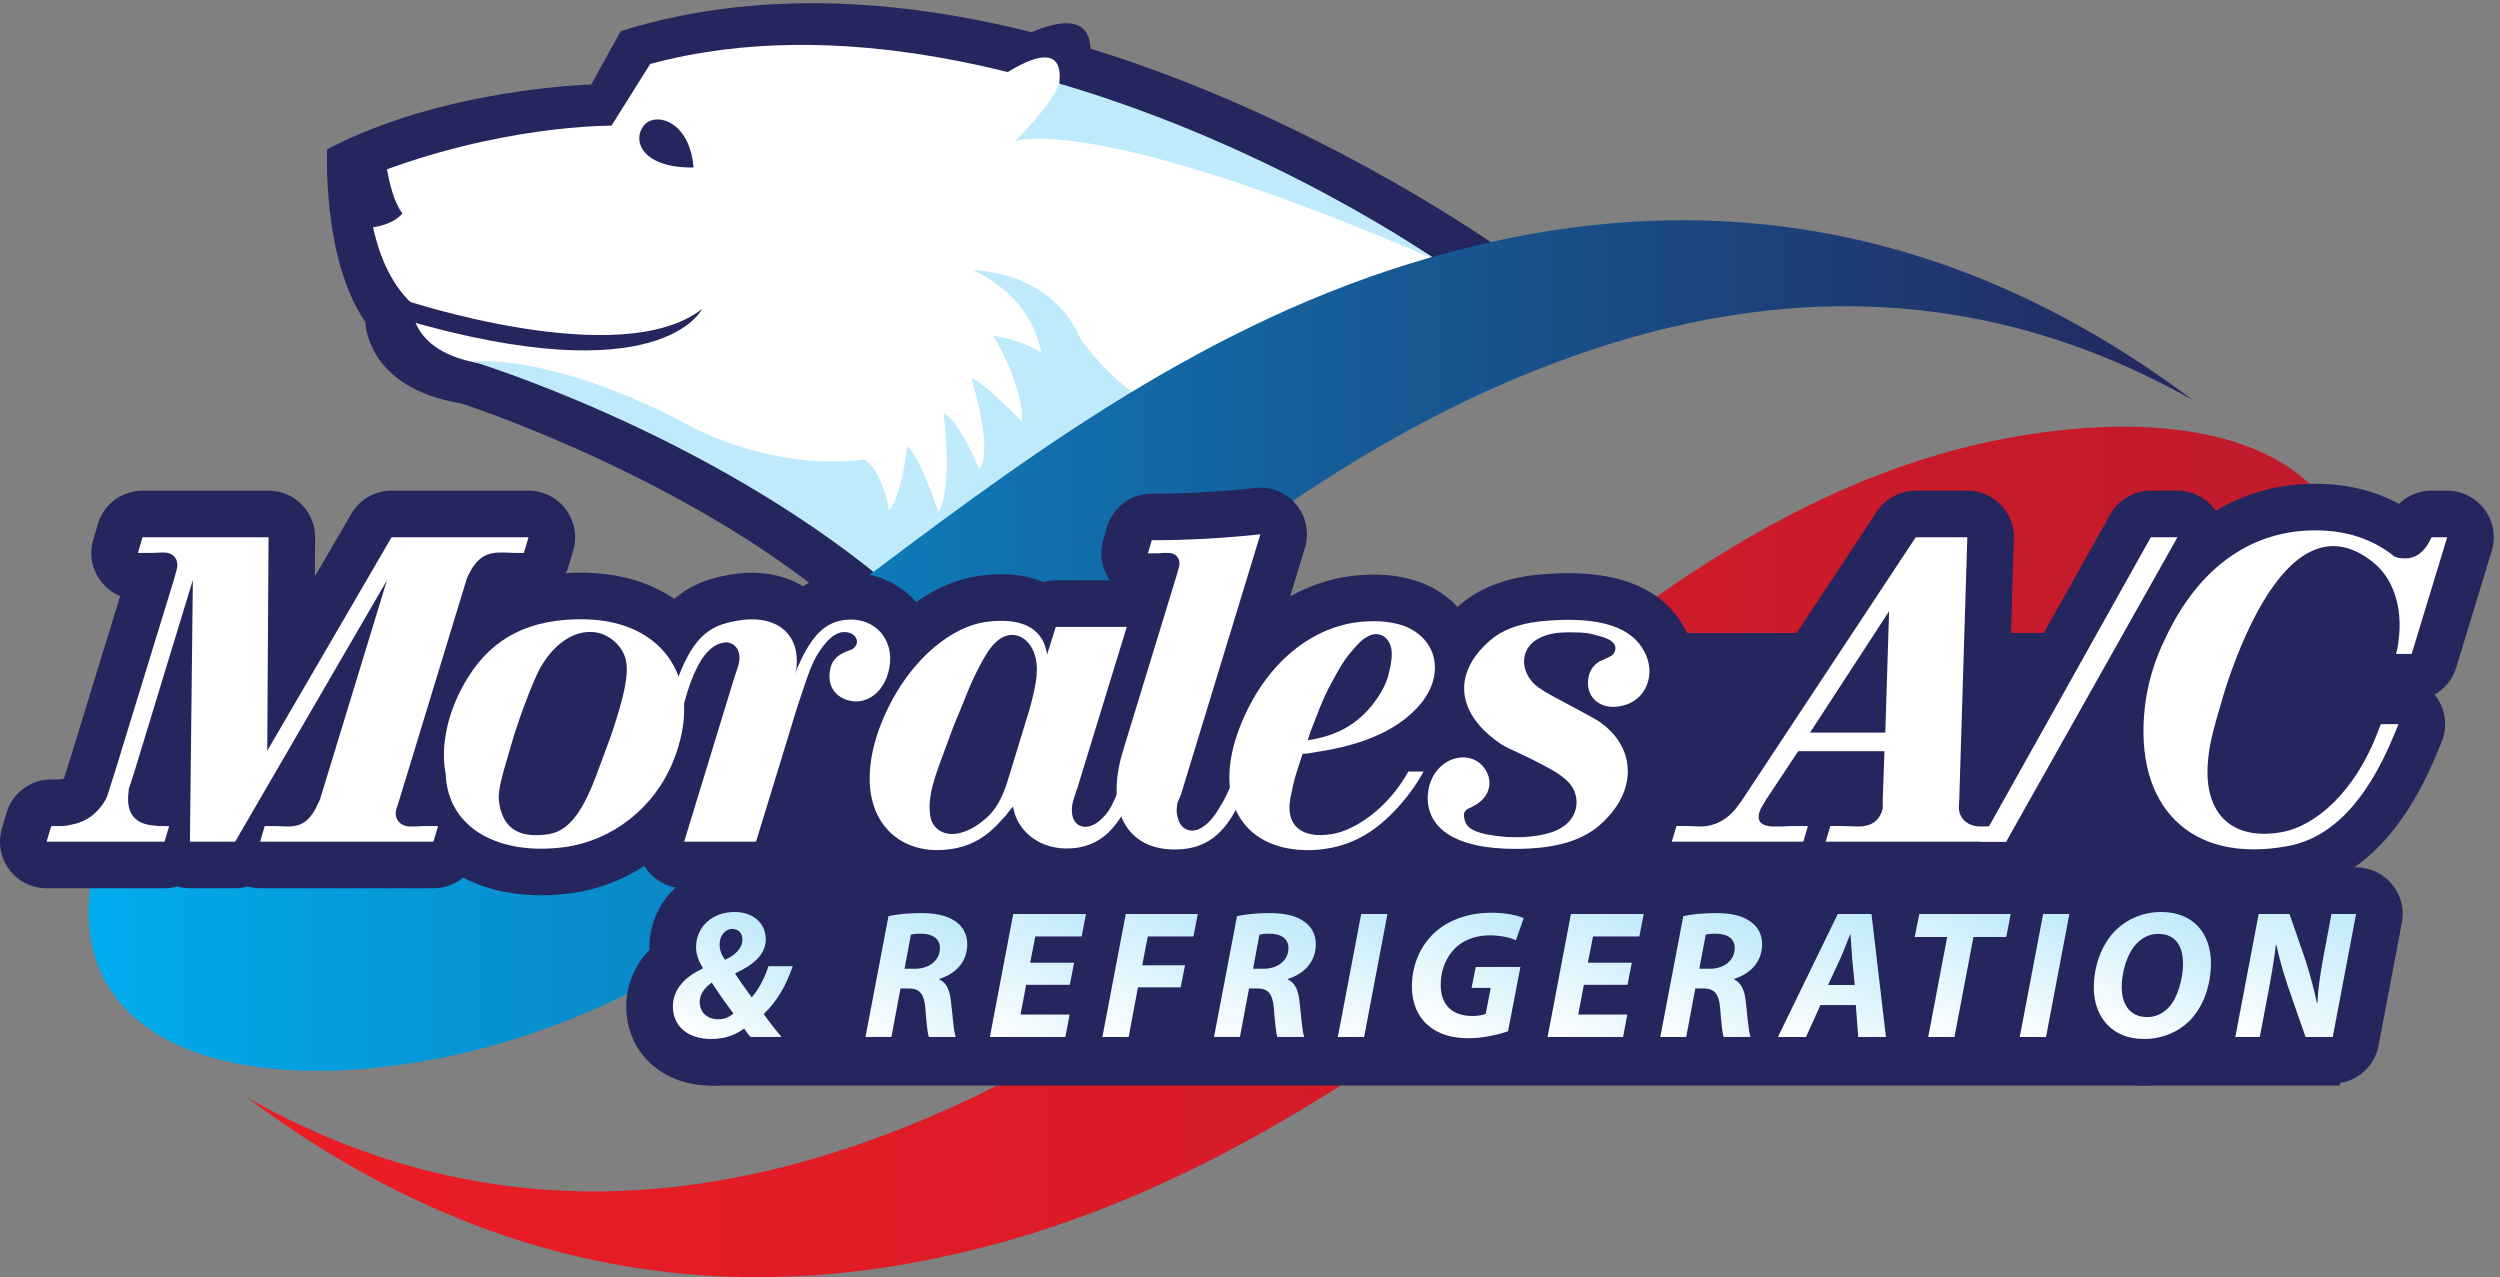
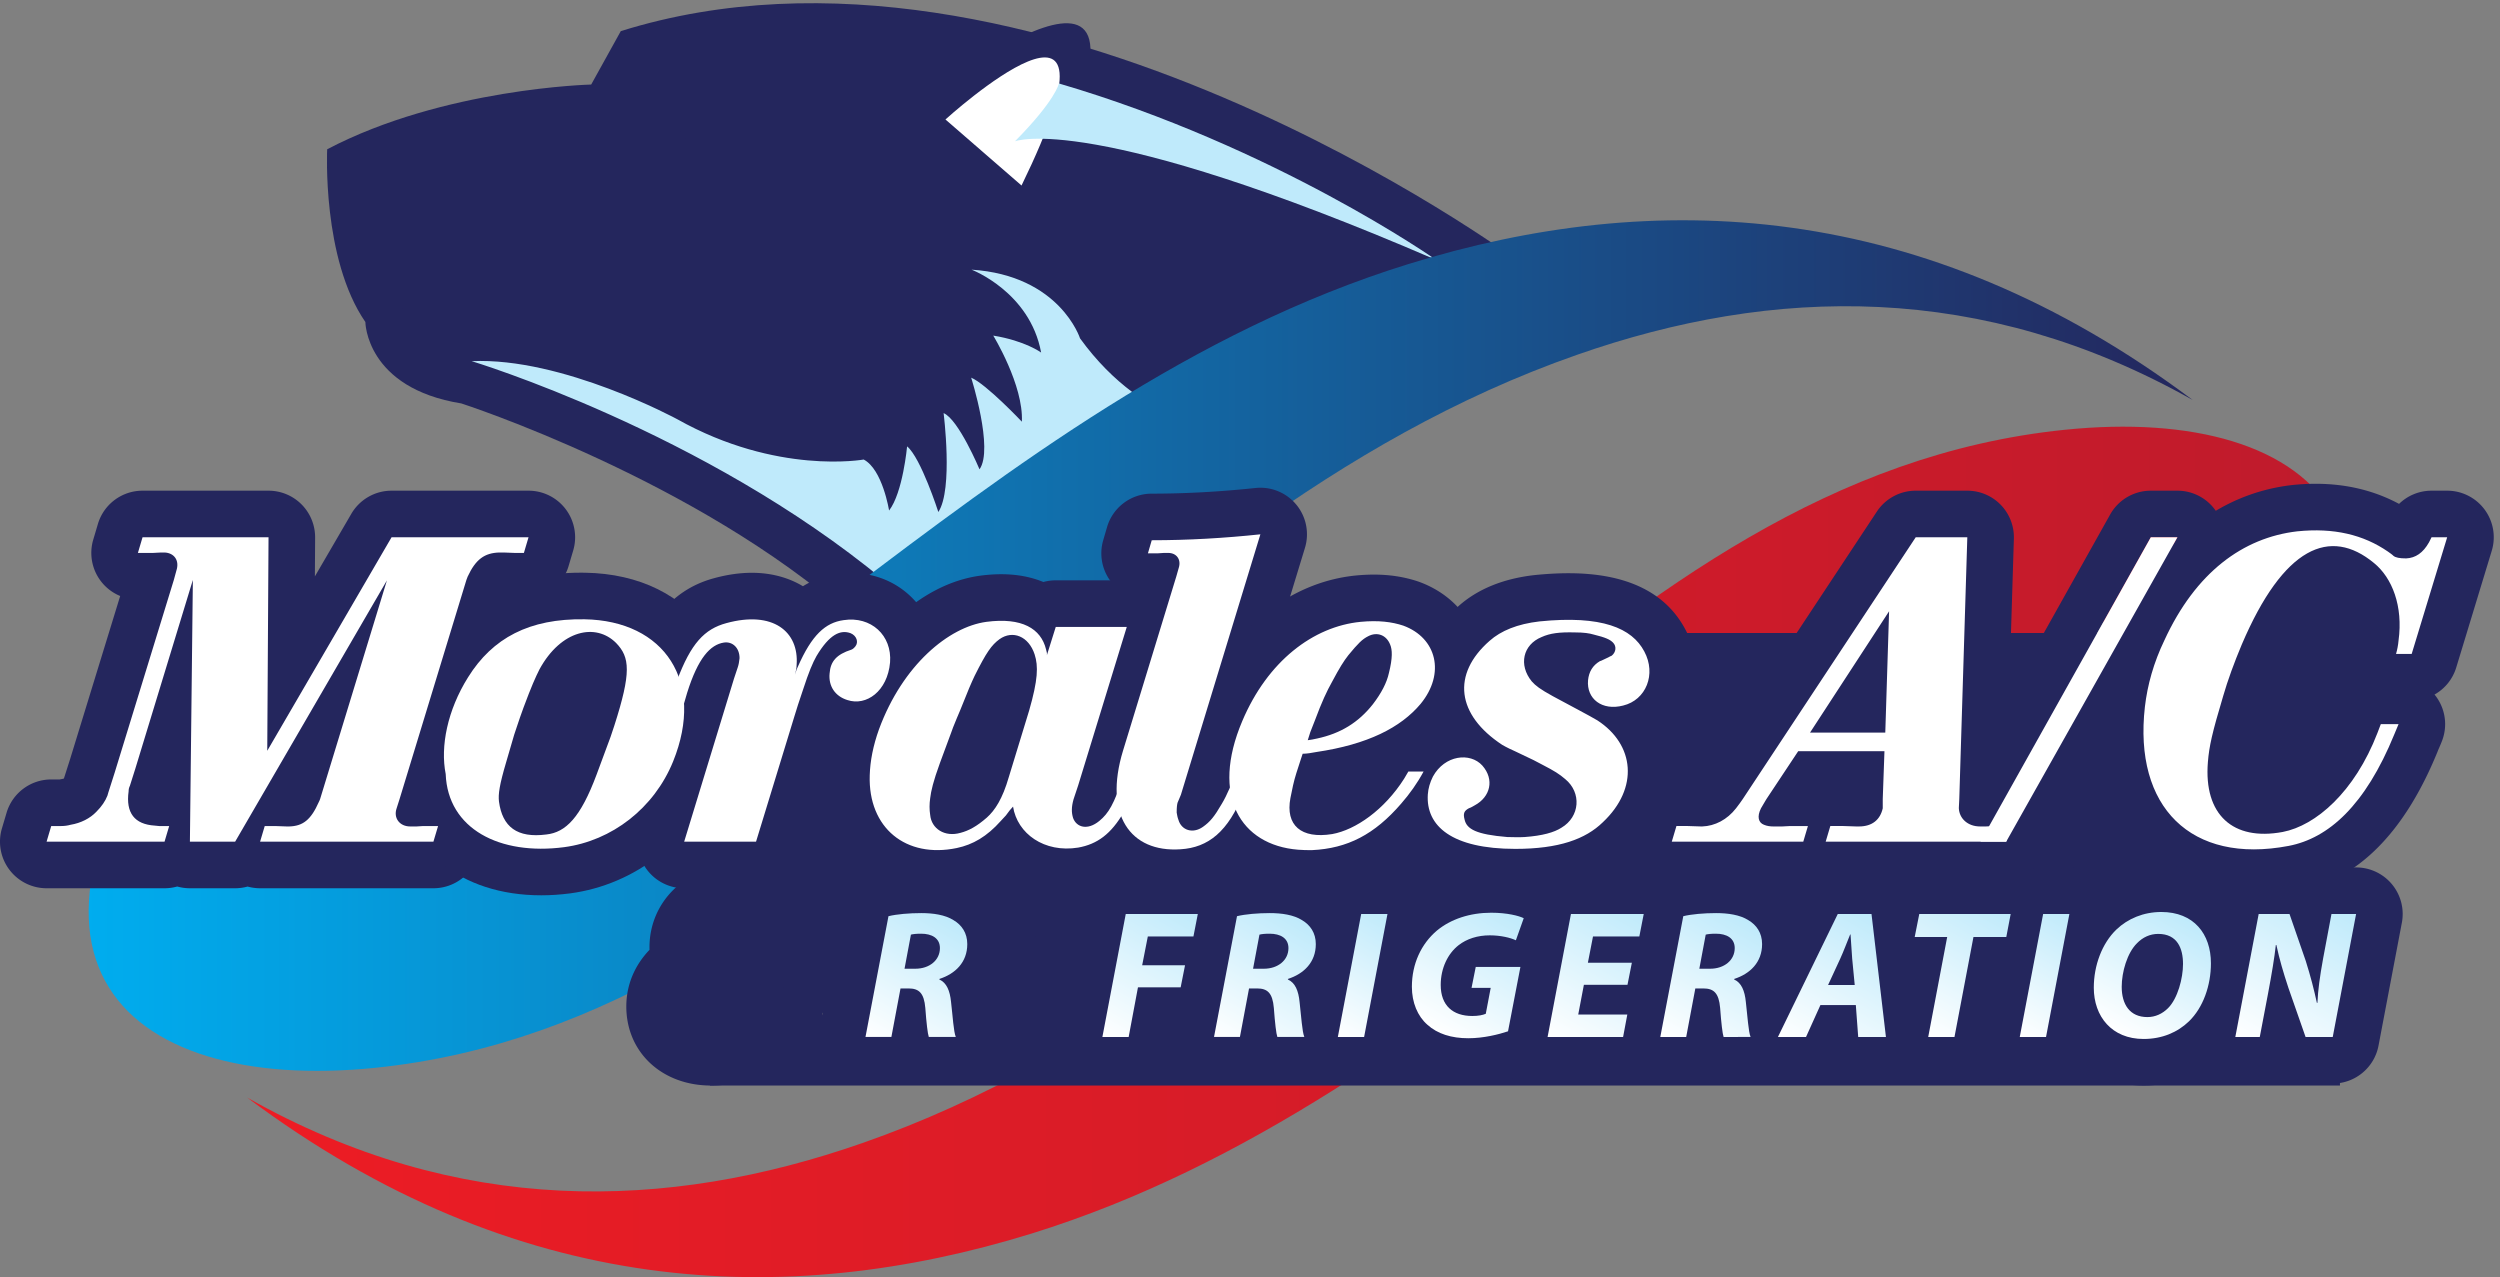
<svg xmlns="http://www.w3.org/2000/svg" viewBox="0 0 551.147 281.56">
  <rect x="0" y="0" width="551.147" height="281.56" fill="#808080" stroke="none" />
  <defs>
    <linearGradient id="b" x1="0" x2="1" y1="0" y2="0" gradientTransform="translate(409.819 704.85) scale(3487.33 -3487.33)" gradientUnits="userSpaceOnUse" spreadMethod="pad">
      <stop offset="0" style="stop-opacity:1;stop-color:#ed1c24" />
      <stop offset="1" style="stop-opacity:1;stop-color:#bf1b2c" />
    </linearGradient>
    <linearGradient id="d" x1="0" x2="1" y1="0" y2="0" gradientTransform="translate(146.938 1046.89) scale(3487.77 -3487.77)" gradientUnits="userSpaceOnUse" spreadMethod="pad">
      <stop offset="0" style="stop-opacity:1;stop-color:#00adef" />
      <stop offset="1" style="stop-opacity:1;stop-color:#24265d" />
    </linearGradient>
    <linearGradient id="f" x1="0" x2="1" y1="0" y2="0" gradientTransform="scale(221.628 -221.628) rotate(-60 1.13 -5.446)" gradientUnits="userSpaceOnUse" spreadMethod="pad">
      <stop offset="0" style="stop-opacity:1;stop-color:#fff" />
      <stop offset="1" style="stop-opacity:1;stop-color:#bfeafb" />
    </linearGradient>
    <linearGradient id="h" x1="0" x2="1" y1="0" y2="0" gradientTransform="scale(240.698 -240.698) rotate(-60 1.66 -6.054)" gradientUnits="userSpaceOnUse" spreadMethod="pad">
      <stop offset="0" style="stop-opacity:1;stop-color:#fff" />
      <stop offset="1" style="stop-opacity:1;stop-color:#bfeafb" />
    </linearGradient>
    <linearGradient id="j" x1="0" x2="1" y1="0" y2="0" gradientTransform="scale(256.199 -256.199) rotate(-60 1.924 -6.362)" gradientUnits="userSpaceOnUse" spreadMethod="pad">
      <stop offset="0" style="stop-opacity:1;stop-color:#fff" />
      <stop offset="1" style="stop-opacity:1;stop-color:#bfeafb" />
    </linearGradient>
    <linearGradient id="l" x1="0" x2="1" y1="0" y2="0" gradientTransform="scale(255.595 -255.595) rotate(-60 2.23 -6.973)" gradientUnits="userSpaceOnUse" spreadMethod="pad">
      <stop offset="0" style="stop-opacity:1;stop-color:#fff" />
      <stop offset="1" style="stop-opacity:1;stop-color:#bfeafb" />
    </linearGradient>
    <linearGradient id="n" x1="0" x2="1" y1="0" y2="0" gradientTransform="scale(240.7 -240.7) rotate(-60 2.86 -8.132)" gradientUnits="userSpaceOnUse" spreadMethod="pad">
      <stop offset="0" style="stop-opacity:1;stop-color:#fff" />
      <stop offset="1" style="stop-opacity:1;stop-color:#bfeafb" />
    </linearGradient>
    <linearGradient id="p" x1="0" x2="1" y1="0" y2="0" gradientTransform="scale(217.637 -217.637) rotate(-60 3.45 -9.704)" gradientUnits="userSpaceOnUse" spreadMethod="pad">
      <stop offset="0" style="stop-opacity:1;stop-color:#fff" />
      <stop offset="1" style="stop-opacity:1;stop-color:#bfeafb" />
    </linearGradient>
    <linearGradient id="r" x1="0" x2="1" y1="0" y2="0" gradientTransform="scale(234.5 -234.5) rotate(-60 3.596 -9.677)" gradientUnits="userSpaceOnUse" spreadMethod="pad">
      <stop offset="0" style="stop-opacity:1;stop-color:#fff" />
      <stop offset="1" style="stop-opacity:1;stop-color:#bfeafb" />
    </linearGradient>
    <linearGradient id="t" x1="0" x2="1" y1="0" y2="0" gradientTransform="scale(256.197 -256.197) rotate(-60 3.728 -9.487)" gradientUnits="userSpaceOnUse" spreadMethod="pad">
      <stop offset="0" style="stop-opacity:1;stop-color:#fff" />
      <stop offset="1" style="stop-opacity:1;stop-color:#bfeafb" />
    </linearGradient>
    <linearGradient id="v" x1="0" x2="1" y1="0" y2="0" gradientTransform="scale(240.698 -240.698) rotate(-60 4.397 -10.794)" gradientUnits="userSpaceOnUse" spreadMethod="pad">
      <stop offset="0" style="stop-opacity:1;stop-color:#fff" />
      <stop offset="1" style="stop-opacity:1;stop-color:#bfeafb" />
    </linearGradient>
    <linearGradient id="x" x1="0" x2="1" y1="0" y2="0" gradientTransform="scale(254.077 -254.077) rotate(-60 4.68 -10.965)" gradientUnits="userSpaceOnUse" spreadMethod="pad">
      <stop offset="0" style="stop-opacity:1;stop-color:#fff" />
      <stop offset="1" style="stop-opacity:1;stop-color:#bfeafb" />
    </linearGradient>
    <linearGradient id="z" x1="0" x2="1" y1="0" y2="0" gradientTransform="scale(244.859 -244.859) rotate(-60 4.982 -12.039)" gradientUnits="userSpaceOnUse" spreadMethod="pad">
      <stop offset="0" style="stop-opacity:1;stop-color:#fff" />
      <stop offset="1" style="stop-opacity:1;stop-color:#bfeafb" />
    </linearGradient>
    <linearGradient id="B" x1="0" x2="1" y1="0" y2="0" gradientTransform="scale(217.642 -217.642) rotate(-60 6.046 -14.201)" gradientUnits="userSpaceOnUse" spreadMethod="pad">
      <stop offset="0" style="stop-opacity:1;stop-color:#fff" />
      <stop offset="1" style="stop-opacity:1;stop-color:#bfeafb" />
    </linearGradient>
    <linearGradient id="D" x1="0" x2="1" y1="0" y2="0" gradientTransform="scale(222.387 -222.387) rotate(-60 6.325 -14.587)" gradientUnits="userSpaceOnUse" spreadMethod="pad">
      <stop offset="0" style="stop-opacity:1;stop-color:#fff" />
      <stop offset="1" style="stop-opacity:1;stop-color:#bfeafb" />
    </linearGradient>
    <linearGradient id="F" x1="0" x2="1" y1="0" y2="0" gradientTransform="scale(276.611 -276.611) rotate(-60 5.563 -12.385)" gradientUnits="userSpaceOnUse" spreadMethod="pad">
      <stop offset="0" style="stop-opacity:1;stop-color:#fff" />
      <stop offset="1" style="stop-opacity:1;stop-color:#bfeafb" />
    </linearGradient>
    <clipPath id="a">
      <path d="M409.828 297.602c446.914-334.43 892.992-351 1299.612-225.493C2431.96 295.922 2888.57 969.781 3491.7 1086.81c216.69 42.47 351.25-40.79 175.31-409.49 447.38 542.54 175.3 770.31-244.11 727.31-771.85-78.65-1185.2-900.009-1992.95-1182.189-324.92-113.57-670.708-122.203-1020.122 75.161Z" />
    </clipPath>
    <clipPath id="c">
      <path d="M3634.72 1453.88c-446.77 335.03-893.56 351.58-1300.14 225.43-721.94-223.73-1179.1-897.009-1781.666-1014.638-217.324-42.473-351.828 40.738-175.945 409.488-447.434-542.539-174.668-769.719 244.09-727.25C1393.52 425.5 1806.21 1246.86 2614.56 1529.04c324.44 113.56 670.24 122.21 1020.16-75.16Z" />
    </clipPath>
    <clipPath id="e">
-       <path d="M1192.8 551.469c0-9.391 3.32-17.86 9.07-25.418 15.72 7.258 28.73 18.437 28.73 33.558 0 9.36-5.15 17.551-16.95 17.551-11.78 0-20.85-11.199-20.85-25.691zm22.96-114.321c-10.25 13.313-24.16 32.672-35.97 51.114-9.08-6.66-19.96-16.934-19.96-32.071 0-15.722 10.58-28.711 31.16-28.711 10.88 0 18.74 4.219 24.77 9.668zm28.43-39.019c-4.22 4.543-7.24 9.09-10.87 13.941-13-9.699-29.95-17.261-54.74-17.261-38.11 0-63.2 20.871-63.2 53.82 0 30.859 22.98 50.512 49.3 62.91l.3.91c-6.36 10.59-11.2 22.071-11.2 34.473 0 32.957 26.01 58.367 63.81 58.367 30.54 0 51.71-18.148 51.71-45.379 0-23.582-17.84-41.121-50.49-56.23v-.91c8.15-12.7 19.05-27.821 27.21-39.02 12.99 14.82 21.77 33.57 27.8 51.73h40.24c-10.89-31.16-25.1-57.48-48.08-79.23 7.84-11.5 18.14-24.809 29.64-38.121z" />
-     </clipPath>
+       </clipPath>
    <clipPath id="g">
      <path d="M1499.33 511.238h17.83c23.6 0 40.83 14.211 40.83 34.184 0 16.629-13.61 23.887-31.14 23.887-8.16 0-13.31-.61-16.93-1.539zm-26.62 87.09c13.61 3.32 34.18 5.133 54.44 5.133 19.34 0 39.32-2.723 53.52-11.781 13.31-7.871 22.67-20.871 22.67-39.629 0-30.231-19.94-49.281-46.26-57.742v-.911c12.11-5.437 17.54-18.75 19.35-37.207 2.73-22.98 4.24-49.582 7.88-58.062h-44.76c-1.83 5.449-3.93 23-5.76 48.09-2.12 24.793-10.56 32.351-27.81 32.351h-13.31l-15.12-80.441h-42.94z" />
    </clipPath>
    <clipPath id="i">
      <path d="M1773.24 484.621h-72.28l-9.35-49.281h81.32l-6.93-37.211h-125.21l38.72 203.82h120.65l-7.26-37.187h-76.82l-8.45-43.551h72.86z" />
    </clipPath>
    <clipPath id="k">
      <path d="M1866.02 601.949h119.45l-7.24-37.187h-75.61l-9.37-47.774h71.04l-7.25-36.59h-70.77l-15.42-82.269h-43.55z" />
    </clipPath>
    <clipPath id="m">
      <path d="M2077.05 511.238h17.83c23.6 0 40.83 14.211 40.83 34.184 0 16.629-13.62 23.887-31.14 23.887-8.19 0-13.31-.61-16.93-1.539zm-26.62 87.09c13.6 3.32 34.17 5.133 54.44 5.133 19.34 0 39.3-2.723 53.52-11.781 13.28-7.871 22.67-20.871 22.67-39.629 0-30.231-19.94-49.281-46.25-57.742v-.911c12.1-5.437 17.53-18.75 19.34-37.207 2.71-22.98 4.24-49.582 7.88-58.062h-44.75c-1.84 5.449-3.95 23-5.78 48.09-2.11 24.793-10.57 32.351-27.8 32.351h-13.31l-15.12-80.441h-42.94z" />
    </clipPath>
    <clipPath id="o">
      <path d="m2299.85 601.949-38.7-203.82h-43.55l38.68 203.82z" />
    </clipPath>
    <clipPath id="q">
      <path d="M2499.69 407.52c-15.42-5.149-40.23-11.5-65.93-11.5-27.82 0-51.1 7.261-67.73 22.371-16.32 14.218-25.71 36.898-25.71 62.89 0 38.117 15.43 71.09 41.43 93.168 22.99 19.039 54.76 29.629 90.12 29.629 26.32 0 45.96-5.137 53.84-9.066l-13.01-36.614c-9.08 4.25-25.11 8.192-43.24 8.192-20.28 0-38.11-5.75-51.73-16.352-17.84-13.91-29.62-38.09-29.62-65.918 0-34.179 20.26-51.41 52.31-51.41 10.3 0 17.23 1.5 22.38 3.641l8.16 42.937h-31.75l6.97 34.774h74.06z" />
    </clipPath>
    <clipPath id="s">
      <path d="M2697.7 484.621h-72.27l-9.38-49.281h81.36l-6.98-37.211h-125.17l38.7 203.82h120.66l-7.27-37.187h-76.81l-8.47-43.551h72.88z" />
    </clipPath>
    <clipPath id="u">
      <path d="M2816.78 511.238h17.85c23.59 0 40.82 14.211 40.82 34.184 0 16.629-13.61 23.887-31.15 23.887-8.15 0-13.3-.61-16.93-1.539zm-26.61 87.09c13.61 3.32 34.17 5.133 54.43 5.133 19.35 0 39.32-2.723 53.54-11.781 13.31-7.871 22.68-20.871 22.68-39.629 0-30.231-19.98-49.281-46.28-57.742v-.911c12.1-5.437 17.54-18.75 19.35-37.207 2.74-22.98 4.25-49.582 7.86-58.062H2857c-1.81 5.449-3.92 23-5.73 48.09-2.13 24.793-10.6 32.351-27.83 32.351h-13.3l-15.13-80.441h-42.93z" />
    </clipPath>
    <clipPath id="w">
      <path d="m3074.36 484.32-4.23 43.84c-.6 11.192-1.8 27.531-2.71 39.93h-.61c-5.14-12.399-10.89-28.121-16.34-39.93l-20.26-43.84zm-56.84-33.261-23.88-52.93h-46.58l99.19 203.82h55.93l23.91-203.82h-45.97l-3.93 52.93z" />
    </clipPath>
    <clipPath id="y">
      <path d="M3227.62 563.852h-53.83l7.56 38.097h151.52l-7.26-38.097h-54.44l-31.45-165.723h-43.54z" />
    </clipPath>
    <clipPath id="A">
      <path d="m3430.18 601.949-38.7-203.82h-43.56l38.74 203.82z" />
    </clipPath>
    <clipPath id="C">
      <path d="M3542.32 553.559c-16.32-16.02-25.4-47.77-25.4-72.278 0-28.703 13-50.179 42.64-50.179 13 0 24.81 5.449 34.18 14.82 16.03 16.019 24.8 49.578 24.8 73.18 0 25.386-9.07 49.867-41.13 49.867-13.62 0-25.7-5.719-35.09-15.41zm122.48-33.25c0-37.2-13.01-73.481-36.29-96.161-19.04-18.437-44.75-29.339-75.28-29.339-52.94 0-82.58 37.492-82.58 84.972 0 36.899 13.61 73.481 37.52 96.481 19.03 18.129 45.06 29.027 74.39 29.027 53.81 0 82.24-36.32 82.24-84.98z" />
    </clipPath>
    <clipPath id="E">
      <path d="m3705.24 398.129 38.71 203.82h51.11l26.9-77.699c8.19-26.02 13.61-47.18 18.46-69.559h.92c.9 20.86 3.93 43.239 9.36 73.188l13.91 74.07h40.82l-38.71-203.82h-45.05l-28.42 81.359c-9.07 27.512-14.51 46.262-19.96 71.051h-.9c-2.11-19.937-6.97-49-13.02-81.039l-13.59-71.371z" />
    </clipPath>
  </defs>
  <path d="M1534.75 1954.46s456.16 359.54 188.85-145.82l-188.85 145.82" style="fill:#24265d;fill-opacity:1;fill-rule:evenodd;stroke:none" transform="matrix(.133 0 0 -.133 0 281.56)" />
  <path d="M2515.21 1685.02s-803.28 593.8-1486.21 380.37l-49.055-88.53s-244.398-5.9-437.609-107.29c0 0-9.012-181.31 63.277-286.35 0 0 .758-109.43 159.09-134.95 0 0 388.587-125.5 646.187-354.43 0 0 294.24 386.92 1104.32 591.18" style="fill:#24265d;fill-opacity:1;fill-rule:nonzero;stroke:none" transform="matrix(.133 0 0 -.133 0 281.56)" />
-   <path d="M2472.91 1626.64s-774.34 551.74-1395.12 384.34l-64.17-102.31s-187.53 2.07-404.64-84.77c0 0-2.64-139.14 74.028-210.29 0 0-9.067-85.17 128.09-101.19 0 0 409.132-121.72 667.382-363.95l994.43 478.17" style="fill:#fff;fill-opacity:1;fill-rule:nonzero;stroke:none" transform="matrix(.133 0 0 -.133 0 281.56)" />
  <path d="M1610.38 1670.01s96.82-36.74 115.37-137.38c0 0-26.56 19.55-79.36 28.07 0 0 50.4-82.24 47.43-142.69 0 0-59.18 62.55-84.04 72.99 0 0 37.68-118.42 13.84-151.94 0 0-34.67 82.74-59.54 93.19 0 0 16.15-126.33-8.71-163.96 0 0-28.95 90.05-51.79 108.8 0 0-7.02-76.94-29.87-106.33 0 0-10.77 68.15-42.04 84.53 0 0-143.5-26.11-308.92 66.74 0 0-190.324 103.28-340.91 96.3 0 0 383.85-115.68 683.79-363.72-32.34-38.9 200.49 240.18 577.11 248.15 0 0-141.17-.51-252.5 153.39 0 0-33.33 104.31-179.86 113.86" style="fill:#bfeafb;fill-opacity:1;fill-rule:evenodd;stroke:none" transform="matrix(.133 0 0 -.133 0 281.56)" />
  <path d="M1567.17 1918.95s322.24 292.7 126.1-109.47l-126.1 109.47" style="fill:#fff;fill-opacity:1;fill-rule:evenodd;stroke:none" transform="matrix(.133 0 0 -.133 0 281.56)" />
  <path d="M2380.57 1686.11s-266.42 187.43-625.3 292.52c0 0-5.23-27.41-72.88-95.86 0 0 125.67 50.61 698.18-196.66" style="fill:#bfeafb;fill-opacity:1;fill-rule:evenodd;stroke:none" transform="matrix(.133 0 0 -.133 0 281.56)" />
  <path d="M640.547 1842.45s6.715-52.6 26.34-79.22c0 0-17.235-26.1-77.821-24.66l-19.054 68.96 7.066 33.47 63.469 1.45" style="fill:#24265d;fill-opacity:1;fill-rule:evenodd;stroke:none" transform="matrix(.133 0 0 -.133 0 281.56)" />
  <path d="M1149.63 1839.41c-6.65 79.07-64.45 92.26-82.36 69.57-20.68-26.21-.91-71.1 82.36-69.57M668.266 1620.25s361.224-121.09 495.504-15.29c0 0-66.39-142.89-497.563-16.82l2.059 32.11" style="fill:#24265d;fill-opacity:1;fill-rule:nonzero;stroke:none" transform="matrix(.133 0 0 -.133 0 281.56)" />
  <g clip-path="url(#a)" transform="matrix(.133 0 0 -.133 0 281.56)">
    <path d="M409.828 297.602c446.914-334.43 892.992-351 1299.612-225.493C2431.96 295.922 2888.57 969.781 3491.7 1086.81c216.69 42.47 351.25-40.79 175.31-409.49 447.38 542.54 175.3 770.31-244.11 727.31-771.85-78.65-1185.2-900.009-1992.95-1182.189-324.92-113.57-670.708-122.203-1020.122 75.161" style="fill:url(#b);fill-opacity:1;fill-rule:nonzero;stroke:none" />
  </g>
  <g clip-path="url(#c)" transform="matrix(.133 0 0 -.133 0 281.56)">
    <path d="M3634.72 1453.88c-446.77 335.03-893.56 351.58-1300.14 225.43-721.94-223.73-1179.1-897.009-1781.666-1014.638-217.324-42.473-351.828 40.738-175.945 409.488-447.434-542.539-174.668-769.719 244.09-727.25C1393.52 425.5 1806.21 1246.86 2614.56 1529.04c324.44 113.56 670.24 122.21 1020.16-75.16" style="fill:url(#d);fill-opacity:1;fill-rule:nonzero;stroke:none" />
  </g>
  <path d="M3878.67 317.621H1176.72v112.758h2701.95V317.621M3667.05 541.699H1226.51v526.051h2440.54V541.699M3925.45 782.891h-235.24v401.969h235.24V782.891M276.898 786.379l1.133 100.312-16.73-54.871s-9.555-30.109-9.731-30.59c-.043-.41-.09-.82-.144-1.23-.879-6.398-.559-10.012-.238-11.711 1.234-.418 3.558-.988 7.421-1.258 2.11-.101 4.399-.34 6.688-.652zm201.868-.699c3.168.14 4.226.582 4.238.59.008.011 3.738 2.429 10.199 17.05.281.649.586 1.282.906 1.91l12.496 40.891-35.019-60.281 4.367-.16zm-47.653-102.442a38.64 38.64 0 0 0-20.675 6 38.635 38.635 0 0 0-20.668-6h-74.989a38.602 38.602 0 0 0-21.019 6.223 38.5 38.5 0 0 0-21.024-6.223H77.218a38.602 38.602 0 0 0-30.937 15.512 38.592 38.592 0 0 0-6.074 34.078l7.687 25.922c4.86 16.391 19.918 27.629 37.012 27.629h16.817c1.734 0 3.691.301 4.726.601a38.21 38.21 0 0 0 4.336.981c8.547 1.43 16.387 5.187 20.977 10.078.277.289.558.582.843.871 5.442 5.43 7.926 9.738 8.989 12.039 0 0 1.027 3.563 1.14 3.922l10.504 32.93 96.43 314.079h-21.074a38.606 38.606 0 0 0-37.016 49.58l7.695 25.94c4.86 16.39 19.915 27.63 37.012 27.63h208.836c10.277 0 20.137-4.1 27.383-11.39a38.623 38.623 0 0 0 11.226-27.45l-1.253-209.15 133.211 228.8a38.586 38.586 0 0 0 33.367 19.19h227.043a38.606 38.606 0 0 0 37.015-49.58l-7.687-25.94c-4.863-16.39-19.922-27.63-37.02-27.63 0 0-16.398.01-16.886.03l-17.477.66h-5.727c-6.906-.2-10.074-.67-17.394-16.09-.32-.86-.645-1.67-.965-2.48L700.824 786.371l25.332.008a38.599 38.599 0 0 0 30.957-15.539 38.594 38.594 0 0 0 6.039-34.102l-7.726-25.918c-4.879-16.371-19.922-27.582-36.996-27.582H431.113" style="fill:#24265d;fill-opacity:1;fill-rule:nonzero;stroke:none" transform="matrix(.133 0 0 -.133 0 281.56)" />
  <path d="M876.098 1303.64H649.055a77.225 77.225 0 0 1-66.731-38.37l-60.375-103.7.387 64.39a77.217 77.217 0 0 1-77.215 77.68H236.285c-34.191 0-64.308-22.49-74.027-55.26l-7.692-25.94a77.204 77.204 0 0 1 12.153-68.14 77.114 77.114 0 0 1 32.496-25.22l-82.887-269.951-10.242-32.117a37.614 37.614 0 0 0-.738-.762 7.734 7.734 0 0 0-.91-.211 76.753 76.753 0 0 1-5.223-1.051H84.906c-34.183 0-64.3-22.476-74.027-55.258l-7.691-25.921a77.232 77.232 0 0 1 12.148-68.149 77.212 77.212 0 0 1 61.883-31.031h195.519a77.352 77.352 0 0 1 21.032 2.91 77.45 77.45 0 0 1 21.011-2.91h74.989c7.085 0 14.031.973 20.675 2.82a77.281 77.281 0 0 1 20.668-2.82H718.43c34.144 0 64.238 22.43 73.992 55.16l7.73 25.91a77.223 77.223 0 0 1-12.086 68.211 77.033 77.033 0 0 1-36.421 26.738l92.386 302.912 6.024-.23c.976-.04 1.953-.06 2.933-.06h15.418c34.192 0 64.309 22.49 74.032 55.27l7.691 25.93a77.202 77.202 0 0 1-12.156 68.14 77.2 77.2 0 0 1-61.875 31.03zm0-77.22-7.692-25.93h-15.418l-18.215.69h-7.007c-24.547-.69-39.25-11.22-52.563-39.94-.711-2.12-1.414-3.51-2.105-5.58L662.363 792.609l-4.902-15.398c-5.621-16.121 4.902-30.141 22.434-30.141h10.519l11.195.7h24.547l-7.726-25.918H431.113l7.703 25.918h16.821l19.629-.7h4.203c22.429.7 35.734 10.52 49.047 40.649.718 1.39 1.394 2.781 2.109 4.89l110.719 362.331L389.77 721.852h-74.989l4.903 433.808-95.313-312.582-9.105-28.726c-1.418-2.813-2.09-5.614-2.09-9.114-4.906-35.738 9.797-54.66 43.429-56.769 2.11 0 4.903-.699 7.012-.699h16.817l-7.696-25.918H77.218l7.688 25.918h16.817c4.922 0 10.519.699 15.418 2.109 16.836 2.812 32.234 10.519 42.757 21.723 8.407 8.398 14.719 17.507 18.211 26.628l1.407 4.911 10.504 32.918 98.125 319.601 4.203 15.39c5.617 16.83-3.508 29.44-19.61 30.13h-5.609l-13.316-.69h-25.219l7.691 25.93h208.836l-2.117-353.908 206.051 353.908h227.043" style="fill:#24265d;fill-opacity:1;fill-rule:nonzero;stroke:none" transform="matrix(.133 0 0 -.133 0 281.56)" />
  <path d="M876.059 842.75c-8.067-27.23-11.43-43.031-10.629-49.84 2.668-19.89 8.125-21.719 23.039-21.719 3.648 0 7.726.278 12.121.86 7.562.828 25.406 2.75 52.219 74.687l22.867 61.723 6.086 18.258c26.398 82.501 18.948 90.191 11.738 97.621-4.258 4.25-9.473 6.53-15.52 6.53-12.925 0-32.652-10.81-49.429-41.069-5.547-11.11-11.367-23.641-24.641-59.281-4.039-10.79-7.39-20.879-10.746-30.961l-4.008-11.981zm21.043-171.191c-112.848 0-191.5 63.3-196.75 157.871-10.379 57.031 5.539 126.121 42.875 185.55 47.867 76.77 119.793 114.14 219.816 114.14l6.211-.05c76.796-1.22 138.486-31.16 173.716-84.31 36.54-55.119 39.6-127.658 8.63-204.26-36.48-89.949-117.52-153.559-211.506-166.051-14.574-1.918-29.024-2.89-42.992-2.89" style="fill:#24265d;fill-opacity:1;fill-rule:nonzero;stroke:none" transform="matrix(.133 0 0 -.133 0 281.56)" />
  <path d="M963.043 1167.73c-112.852 0-197.855-44.57-252.648-132.44-41.688-66.341-59.633-144.54-48.457-210.349 7.511-115.113 101.222-191.992 235.164-191.992 15.64 0 31.785 1.082 47.972 3.211 107.816 14.328 200.616 87.039 242.286 189.789 35.92 88.84 31.57 174.091-12.21 240.131-42.47 64.09-115.37 100.17-205.263 101.6-2.328.03-4.582.05-6.844.05zm-74.574-435.152c5.332 0 11.035.391 17.113 1.184 32.234 3.488 56.762 28.019 83.402 99.5l23.106 62.379c2.11 6.308 4.22 12.609 6.32 18.918 28.03 87.601 25.92 112.831 2.81 136.661-12.05 12.05-27.165 18.25-43.24 18.25-28.796 0-60.679-19.88-83.617-61.71-7.008-13.998-13.324-28.03-26.633-63.772-4.191-11.199-7.695-21.718-11.199-32.226l-4.226-12.633L839 853.57c-11.203-37.832-13.312-53.25-11.914-65.16 4.91-36.762 24.277-55.832 61.383-55.832m74.574 357.932c1.863 0 3.73-.01 5.617-.04 133.15-2.12 200.43-103.72 147.15-235.501-31.54-77.758-101.61-131.731-180.798-142.25-12.977-1.699-25.657-2.547-37.91-2.547-88.395 0-155.239 43.797-158.317 123.797-9.101 45.551 2.809 105.832 37.133 160.472 39.801 63.829 99.125 96.069 187.125 96.069" style="fill:#24265d;fill-opacity:1;fill-rule:nonzero;stroke:none" transform="matrix(.133 0 0 -.133 0 281.56)" />
  <path d="M1134.06 683.238a38.593 38.593 0 0 0-31.03 15.641 38.605 38.605 0 0 0-5.89 34.25l53.37 174.601a38.576 38.576 0 0 0-19.26-5.14h-23.82c-11.89 0-23.11 5.48-30.43 14.851a38.593 38.593 0 0 0-7.03 33.118c4.73 18.953 10.16 36.472 16.11 52.061 22.43 59.83 49.43 103.05 108.03 118.82 18.19 4.96 35.8 7.49 52.19 7.49 43.7 0 70.05-17.42 84.71-32.64 15.93 15.64 36.01 27.39 61.9 31 5.54.85 11.64 1.32 17.62 1.32 30.02 0 57.24-11.56 76.66-32.56 19.57-21.16 29.03-49.6 26.65-80.08-5.17-58.29-45.03-100.322-94.83-100.329-9.04 0-18.01 1.468-26.67 4.359-12.54 3.879-23.43 10.391-32.2 18.82l-.94-2.808-6.07-19.59-63.01-205.871c-4.96-16.231-19.94-27.313-36.92-27.313h-119.14" style="fill:#24265d;fill-opacity:1;fill-rule:nonzero;stroke:none" transform="matrix(.133 0 0 -.133 0 281.56)" />
  <path d="M1246.3 1167.54c-19.82 0-40.85-2.99-62.48-8.9-78.73-21.16-111.89-83.85-133.88-142.45-6.48-16.979-12.34-35.909-17.43-56.28a77.23 77.23 0 0 1 14.06-66.238 77.217 77.217 0 0 1 50.41-28.973l-36.76-120.289a77.237 77.237 0 0 1 11.77-68.5 77.24 77.24 0 0 1 62.07-31.281h119.14c33.94 0 63.9 22.172 73.84 54.621l56.06 183.172a122.651 122.651 0 0 1 35.91-5.383c70.27 0 126.31 56.832 133.25 135.121.03.27.04.53.06.79 3.24 41.34-9.82 80.16-36.78 109.31-26.81 28.99-64.1 44.96-105.01 44.96-7.75 0-15.64-.59-23.46-1.77-21.74-3.09-40.27-10.33-56.13-20.18-24.06 14.52-53.08 22.27-84.64 22.27zm0-77.22c50.41 0 77.53-31.27 74.16-75.56 0-5.58-1.39-11.2-2.79-16.1 1.4 4.2 2.79 9.1 4.9 13.31 23.11 52.56 45.55 72.88 75.67 77.08 4.19.65 8.3.96 12.29.96 39.41 0 68.01-30.31 64.82-71.03-3.59-40.429-29.35-64.73-56.34-64.73-4.82 0-9.67.781-14.45 2.371-20.32 6.301-31.54 23.109-29.43 44.149 1.4 20.32 11.92 31.52 35.74 39.23 2.09.7 4.19 2.09 7 5.6 5.6 7.01 2.09 17.53-7.71 21.73-3.42 1.29-6.9 1.99-10.45 1.99-13.92 0-29-10.79-46.32-39.82-6.31-11.23-12.6-25.94-22.41-56.059l-8.41-25.23-6.32-20.34-63.05-206.019h-119.14l82.68 270.507 6.3 18.911c1.42 4.2 2.11 8.41 2.82 14.73 0 16-9.97 26.17-22.4 26.17-1.16 0-2.34-.09-3.53-.27-22.43-3.49-42.75-25.23-60.97-83.38l-4.9-16.821-2.81-10.5h-23.82c4.2 16.821 9.1 32.942 14.72 47.641 23.11 61.66 45.54 85.51 81.99 95.31 15.44 4.21 29.53 6.17 42.16 6.17" style="fill:#24265d;fill-opacity:1;fill-rule:nonzero;stroke:none" transform="matrix(.133 0 0 -.133 0 281.56)" />
  <path d="m1613.22 890.199-19.02-51.41c-10.69-29.391-13.1-41.809-13.99-49.328-.91-6.383-1.01-11.352-.38-16.223.55.082 1.12.203 1.78.391 6.53 1.742 14.8 5.012 28.75 17.211 3.32 2.969 14.36 12.832 24.78 48.941l33.8 110.598c13.84 48.16 12.05 61.461 9.27 70.081-.47 1.45-.98 2.63-1.47 3.54-4.96-4.54-11.16-13.53-26.75-44.711-5.05-10.769-9.87-21.898-22.48-53.711-.26-.656-.54-1.308-.84-1.949-2.14-4.66-4.06-9.527-6.03-14.481-1.62-4.046-3.25-8.148-5-12.257zm-59.5-220.937c-42.66 0-81.15 15.476-108.38 43.597-28.79 29.731-43.8 72.43-42.27 120.243.84 28.519 6.61 57.398 17.65 88.179 40.64 110.289 124.66 191.839 209.2 203.219 10.47 1.38 20.44 2.06 29.77 2.06 30.11 0 52.27-6.91 68.57-16.83a38.557 38.557 0 0 0 21.75 6.72h117.73c12.25 0 23.76-5.81 31.04-15.66a38.613 38.613 0 0 0 5.87-34.27l-53.68-175.032a38.496 38.496 0 0 0 18.86 4.922h23.15a38.613 38.613 0 0 0 38.21-44.16c-1.06-7.238-2.91-13.859-4.44-19.238-9.33-36.403-18.79-61.633-30.67-81.75-25.85-44.793-58.37-69.453-102.17-77.242-8.92-1.461-17.34-2.141-25.58-2.141-39.04-.008-74.08 15.75-97.69 41.332-23.01-20.813-47.81-33.582-76.65-39.66-13.68-2.852-27.2-4.289-40.27-4.289" style="fill:#24265d;fill-opacity:1;fill-rule:nonzero;stroke:none" transform="matrix(.133 0 0 -.133 0 281.56)" />
  <path d="M1659.7 1165.17c-11.02 0-22.68-.79-34.68-2.37-100.11-13.49-194.38-102.91-240.41-227.851-.08-.219-.16-.429-.23-.64-12.43-34.668-18.94-67.43-19.9-100.188-1.87-58.133 16.99-110.801 53.12-148.109 34.57-35.703 82.91-55.364 136.11-55.364 15.72 0 31.89 1.711 48.08 5.09 24.39 5.141 46.75 14.352 67.47 27.821 27.76-19.168 62.04-30.289 99.07-30.289 10.31 0 20.81.851 31.2 2.539.38.062.76.132 1.15.203 54.98 9.789 97.13 41.168 128.84 95.949 13.65 23.219 24.32 51.34 34.5 90.98 1.74 6.118 3.99 14.27 5.37 23.75a77.211 77.211 0 0 1-18.01 61.629 77.316 77.316 0 0 1-46.94 25.852l37.12 121.028a77.217 77.217 0 0 1-11.73 68.54 77.226 77.226 0 0 1-62.09 31.31h-117.73c-7.08 0-13.98-.96-20.57-2.78-20.38 8.44-43.86 12.9-69.74 12.9zm-81.38-430.69c4.44 0 9.15.661 14.02 2.071 13.3 3.5 26.62 10.519 43.44 25.23 13.32 11.91 25.93 30.828 36.45 67.289l33.63 110.02c14.71 51.16 15.42 73.58 9.11 93.2-6.79 20.82-21.61 32.28-37.27 32.28-7.01 0-14.18-2.29-20.89-7.06-13.33-9.79-21.74-21.71-41.36-60.959-5.6-11.922-10.5-23.11-23.83-56.75-4.21-9.121-7.69-18.922-11.91-28.75l-2.79-7.699-18.93-51.172c-11.22-30.828-14.7-46.258-16.12-58.149-1.42-9.82-1.42-18.929 0-28.031 1.71-18.328 16.54-31.52 36.45-31.52m81.37 353.48c43.19 0 67.05-18.06 74.2-47.26.7-3.51 2.1-6.3 1.4-9.8l14.72 46.94h117.73l-80.6-262.789-7.69-23.129c-3.52-12.613-3.52-21.742-.71-30.832 3.27-8.961 10.78-14.61 20.35-14.61 6.9 0 14.87 2.942 23.1 9.7 15.4 12.629 24.53 28.031 39.23 72.89l5.62 18.211 2.79 10.52h23.15c-.71-4.903-2.11-9.821-3.51-14.723-9.12-35.738-17.53-56.758-26.63-72.18-21.03-36.437-44.15-53.257-75.7-58.867a116.535 116.535 0 0 0-18.81-1.551c-47.04 0-82.9 29.809-89.11 69.52l-5.59-6.309-6.3-8.41c-2.83-2.793-5.62-6.301-8.43-9.101-23.12-25.93-46.24-39.231-72.87-44.852-11.18-2.328-21.99-3.457-32.32-3.457-67.39 0-114.49 48.039-112.05 123.988.7 23.832 5.6 49.063 15.4 76.391 39.25 106.51 115.64 169.59 178.01 177.99 8.82 1.16 17.02 1.72 24.62 1.72" style="fill:#24265d;fill-opacity:1;fill-rule:nonzero;stroke:none" transform="matrix(.133 0 0 -.133 0 281.56)" />
  <path d="M1946.64 670.281c-45.75 0-84.09 17.75-107.96 49.969-20.68 27.922-39.92 78.941-14.15 163.512l84.84 277.418h-6.59c-12.15 0-23.58 5.71-30.88 15.43a38.622 38.622 0 0 0-6.19 33.96l6.32 21.72c4.8 16.48 19.9 27.82 37.07 27.82 56.73 0 115.95 3.23 176.03 9.6 1.36.15 2.73.22 4.08.22 11.44 0 22.39-5.09 29.77-14.03 8.24-10 10.94-23.46 7.15-35.85l-105.18-344.628c6.48 12.937 19.83 21.68 34.62 21.68h22.42c11.7 0 22.77-5.301 30.1-14.43a38.627 38.627 0 0 0 7.6-32.512c-1.49-6.68-2.95-13.301-4.42-19.199-.15-.621-.32-1.223-.5-1.832-4.34-14.399-8.55-26.449-13.21-39.59-.15-.437-.31-.879-.48-1.309-29.78-75.281-74.92-113.73-138-117.531a190 190 0 0 0-12.44-.418" style="fill:#24265d;fill-opacity:1;fill-rule:nonzero;stroke:none" transform="matrix(.133 0 0 -.133 0 281.56)" />
  <path d="M2089.21 1308.54c-2.7 0-5.42-.15-8.15-.43-58.73-6.23-116.59-9.39-171.96-9.39-34.33 0-64.55-22.67-74.14-55.65l-6.32-21.72a77.232 77.232 0 0 1 12.39-67.91 77.171 77.171 0 0 1 19.92-18.56l-73.33-239.79c-23.78-78.059-16.66-148.281 20.04-197.809 31.33-42.312 80.68-65.601 138.98-65.601 4.92 0 9.97.172 15 .5 78.36 4.808 136.01 52.539 171.33 141.851.35.867.67 1.739.98 2.61 4.82 13.609 9.19 26.121 13.78 41.347.37 1.211.7 2.434 1.01 3.653 1.54 6.199 3.09 13.148 4.63 20.129 5.05 22.851-.52 46.789-15.18 65.05-14.3 17.801-35.71 28.371-58.48 28.871l83.34 273.089a77.173 77.173 0 0 1-14.3 71.69 77.24 77.24 0 0 1-59.54 28.07zm-.01-77.22-131.74-431.691-5.6-13.309c-.71-2.808-1.42-7.011-1.42-16.14.71-4.18 1.42-8.399 2.83-11.891 3.18-11.379 12.28-18.039 22.88-18.039 5.71 0 11.86 1.941 17.76 6.109 11.91 8.403 18.91 16.821 31.52 38.563 8.4 14.008 17.53 35.027 25.22 58.859 2.12 4.899 3.51 9.789 4.92 14.719h22.42c-1.4-6.32-2.79-12.609-4.19-18.23-4.22-14.02-8.4-25.918-12.63-37.84-25.22-63.77-58.15-90.399-104.42-93.192-3.43-.238-6.81-.347-10.11-.347-76.78 0-116.09 62.16-85.18 163.621l88.3 288.728 4.19 14.72c4.22 13.32-3.51 24.53-17.52 24.53h-7l-10.51-.7h-16.14l6.32 21.71c60.27 0 120.55 3.5 180.1 9.82" style="fill:#24265d;fill-opacity:1;fill-rule:nonzero;stroke:none" transform="matrix(.133 0 0 -.133 0 281.56)" />
  <path d="M2262.85 1003.81c-4.38-5.951-9.82-14.65-19.41-32.599.64.769 1.26 1.551 1.89 2.34 9.94 12.918 14.99 23.027 17.52 30.259zm-86.13-230.771c.29 0 3.56-1.68 11.9-1.68 4.04 0 8.6.411 13.54 1.211 24.99 4.539 63.45 28.989 91.9 73.102 1.36 2.508 2.84 4.906 4.35 7.277.52.821 1.08 1.621 1.55 2.492 2.74 5.2 6.65 9.739 11.29 13.27-33.82-17.121-74.58-29.133-122.88-36.34l-2.86-8.859c-3.33-10.551-5.79-21.922-8.65-36.782-1.75-9.339-.38-13.171-.16-13.691zm-2.03-103.828c-8.06 0-17.2 0-26.67.879-55.73 4.5-100.76 30.23-126.34 72.43-30.5 50.351-29.85 119.289 1.86 194.121 45.7 108.209 130.95 178.519 228 188.019 8.88.85 17.46 1.28 25.6 1.28 22.19 0 42.18-3.06 61.12-9.36.37-.13.74-.25 1.11-.39 37.38-13.72 64.33-41.76 73.92-76.94 10.21-37.42-.23-78.77-28.63-113.43-16.87-20.121-37.5-37.101-62.14-51.07 3.83 1.309 7.87 2.02 11.96 2.02h25.24a38.61 38.61 0 0 0 34.03-56.848c-11.32-21.102-25.08-40.844-42.08-60.352-50.99-59.101-105.05-86.992-175.15-90.308-.61-.032-1.22-.051-1.83-.051" style="fill:#24265d;fill-opacity:1;fill-rule:nonzero;stroke:none" transform="matrix(.133 0 0 -.133 0 281.56)" />
  <path d="M2277.14 1164.55c-9.36 0-19.18-.49-29.19-1.44-111.55-10.93-208.68-89.98-260-211.489-36.63-86.48-36.39-167.871.72-229.109 32.1-52.973 87.58-85.242 156.27-90.903 11.05-1 20.97-1 29.75-1 1.22 0 2.43.032 3.65.082 80.46 3.809 144.86 36.789 202.68 103.778 18.68 21.461 34.05 43.519 46.75 67.203 12.83 23.93 12.16 52.84-1.79 76.137a77.217 77.217 0 0 1-15.62 18.652c1.21 1.391 2.41 2.777 3.59 4.187.2.231.39.461.58.704 36.42 44.449 49.55 98.418 36 148.058-12.93 47.4-48.59 84.94-97.86 103.02-.74.27-1.48.54-2.24.79-22.92 7.62-46.89 11.33-73.29 11.33zM2167.7 890.039c4.9.672 9.82 1.402 15.42 2.781 39.23 8.418 68.67 26.641 92.5 56.789 14.01 18.211 23.12 35.719 26.63 51.841 6.31 25.22 5.61 38.55 2.11 46.96-4.41 11.3-13.31 17.44-23.3 17.44-4.27 0-8.74-1.12-13.14-3.44-9.83-4.9-16.84-11.91-32.94-31.51-7.71-9.81-14.72-21.05-26.64-43.459-9.11-16.113-17.51-34.339-28.73-64.472l-7.7-19.617-4.21-13.313m109.44 197.291c19.14 0 34.98-2.74 48.93-7.38 55.37-20.33 70.1-79.18 28.73-129.669-32.91-39.23-87.58-67.25-173.1-79.859-7.68-1.422-15.42-2.82-22.43-2.82l-3.48-10.512-7.02-21.719c-4.2-13.312-6.99-26.633-9.82-41.34-7.27-38.742 11.1-61.281 49.66-61.281 6.08 0 12.66.559 19.73 1.711 38.56 7.008 86.21 39.937 119.13 91.789 2.11 4.211 4.92 7.719 7.01 11.91h25.24c-10.52-19.609-23.13-37.129-37.16-53.238-44.15-51.16-88.97-74.313-147.87-77.102-7.68 0-15.42 0-23.1.719-95.32 7.691-145.07 88.973-92.51 213.039 42.04 99.512 117.72 156.972 196.22 164.662 7.74.74 15.01 1.09 21.84 1.09" style="fill:#24265d;fill-opacity:1;fill-rule:nonzero;stroke:none" transform="matrix(.133 0 0 -.133 0 281.56)" />
  <path d="M2568.47 1012.56c2.28-2.43 6.29-5.92 24.28-15.798l1.47-.793c1.7 12.901 5.87 24.391 12.37 34.241-1.71.02-3.36.04-4.96.04-18.17 0-25.38-2.12-30.48-4.42-.42-.19-.84-.38-1.27-.55-2.74-1.12-4.63-2.59-4.95-3.85-.32-1.24.11-4.45 3.54-8.87zm-60.55-244.572c2.9-.066 5.92-.148 9.05-.148 2.48 0 5.05.051 7.66.219 29.4 2.113 40.01 7.66 42.56 9.312.44.289.89.559 1.35.828 3.75 2.223 5.86 5.121 6.11 8.391.18 2.281-.48 5.719-4.65 9.129-7.1 6.082-11.68 9.34-31.08 19.383-.48.238-.95.5-1.41.757-1.81 1.032-3.64 1.93-5.45 2.84-2.64 1.313-5.27 2.653-7.89 4.102l-17.53 8.371a75.495 75.495 0 0 0-.27-25.352c-2.4-13.449-8.43-25.961-17.35-36.582 3.35-.379 7.05-.75 11.15-1.097 0 0 5.07-.082 7.75-.153zm3.88-96.668c-72.33 0-124.55 16.621-155.2 49.379-20.67 22.102-30.48 50.52-28.37 82.192 1.02 14.898 5.19 29.718 12.4 44.129.22.441.45.871.68 1.3 15.77 28.731 43.3 47.68 73.52 51.231-18.62 25.277-24.9 49.48-26.21 68.328-2.02 29.07 5.88 72.771 54.97 115.861 25.35 22.52 60.31 36.56 103.75 41.58 19.11 1.94 36.67 2.89 52.72 2.89 80.39 0 134.11-24.57 159.64-73.01 15.71-29.23 17.37-62.751 4.41-91.7-10.24-22.871-28.65-40.359-51.59-49.43 13.54-19.121 21.72-40.8 23.81-63.91 4.01-44.109-14.81-88.219-52.99-124.172-38.02-37.148-92.69-54.668-171.54-54.668" style="fill:#24265d;fill-opacity:1;fill-rule:nonzero;stroke:none" transform="matrix(.133 0 0 -.133 0 281.56)" />
  <path d="M2600.06 1166.82c-17.35 0-36.22-1.02-56.07-3.03l-1.08-.12c-51.47-5.94-93.57-23.18-125.14-51.23-47.22-41.44-71.38-93.84-67.67-147.241 1.06-15.109 4.32-29.929 9.68-44.289-21.41-12.461-39.67-30.969-52.31-54.019-.47-.852-.93-1.719-1.36-2.59-9.51-19-15.02-38.75-16.39-58.692-2.81-42.14 10.93-81.609 38.68-111.281 38.26-40.879 99.95-61.609 183.4-61.609 88.02 0 152.96 21.461 198.51 65.633 46.66 44.179 69.55 99.308 64.48 155.296a168.395 168.395 0 0 1-11.04 46.602c15.05 12.719 27.25 28.828 35.6 47.48 17.84 39.879 15.78 85.71-5.65 125.77-32.8 61.92-97.94 93.32-193.64 93.32zm0-77.22c71.48 0 108.62-20.4 125.49-52.41 20.32-37.831 2.8-80.569-35.05-89.69-5.72-1.488-11.2-2.191-16.35-2.191-26.38 0-44.15 18.429-41.82 44.222 1.42 14.029 7.73 24.549 19.64 31.559l2.1.68 11.91 5.62c1.42.7 3.51 2.11 5.6 2.79 7.02 5.62 8.41 15.42 2.11 21.72-4.91 4.93-11.91 8.4-32.23 13.34-7.02 2.09-16.12 3.49-30.85 3.49-3.14.08-6.13.13-8.98.13-20.67 0-34.06-2.29-46.36-7.84-30.84-12.61-38.56-46.26-16.14-73.579 6.31-7.011 13.33-12.613 35.04-24.519l39.25-21.043c18.23-9.801 27.32-14.707 34.33-18.91 61.68-39.938 69.37-112.117 9.12-168.879-28.72-28.039-72.87-44.16-145.07-44.16-105.13 0-148.55 37.84-145.05 90.39.68 9.821 3.51 19.629 8.41 29.43 11.77 21.449 31.62 31.801 50 31.801 12.26 0 23.86-4.602 31.98-13.571 20.33-23.128 13.31-51.859-12.61-65.878l-6.29-3.481-3.51-1.41c-7.73-4.223-9.82-8.402-7.01-18.922 3.51-15.41 18.93-24.527 70.76-28.75 5.61 0 11.84-.309 18.49-.309 3.32 0 6.75.079 10.24.309 29.45 2.109 49.05 7.711 60.97 15.422 30.84 18.219 33.65 58.18 6.32 80.609-9.83 8.399-17.52 13.309-37.84 23.821-4.9 2.789-9.82 4.91-14.7 7.699l-30.84 14.719-9.13 4.211c-4.2 2.109-8.4 4.199-11.91 6.289-75.69 49.769-84.1 117.05-21.02 172.411 18.92 16.82 46.24 28.03 82.7 32.24 17.61 1.79 33.67 2.64 48.3 2.64" style="fill:#24265d;fill-opacity:1;fill-rule:nonzero;stroke:none" transform="matrix(.133 0 0 -.133 0 281.56)" />
  <path d="m3087.61 941.262.81 25.957-16.91-25.957zm-90.84-154.883c6.58 0 12.95-1.68 18.57-4.758a38.541 38.541 0 0 0 18.57 4.758s22.6-.008 23.02-.027l20.37-.672s4.71 0 4.9.011c0 0 0 7.84.02 8.297l1.41 39.211h-82.25l-31.07-46.82zm29.45-103.141c-6.59 0-12.95 1.684-18.57 4.762a38.573 38.573 0 0 0-18.57-4.762h-217.96a38.62 38.62 0 0 0-30.96 15.532 38.638 38.638 0 0 0-6.04 34.101l7.72 25.918c4.88 16.371 19.92 27.59 37 27.59 0 0 19.75-.008 20.16-.02l21.81-.679c9.74.492 19.09 5.89 26.36 15.242l5.54 7.379 4.24 6.051 286.31 433.348a38.6 38.6 0 0 0 32.21 17.33h85.52c10.45 0 20.44-4.23 27.72-11.73a38.61 38.61 0 0 0 10.87-28.06l-13.31-433.81-.28-5.711 4.97-.039 12.96.648c.64.031 4 .051 4 .051h25.22c12.18 0 23.65-5.75 30.94-15.52a38.603 38.603 0 0 0 6.07-34.07l-7.68-25.918c-4.86-16.391-19.92-27.633-37.02-27.633h-299.23" style="fill:#24265d;fill-opacity:1;fill-rule:nonzero;stroke:none" transform="matrix(.133 0 0 -.133 0 281.56)" />
  <path d="M3260.99 1303.64h-85.52c-25.92 0-50.12-13.02-64.42-34.66l-286.02-432.902-3.56-5.078-4.94-6.578-16.29.519c-.83.028-1.65.047-2.48.047h-18.92c-34.15 0-64.25-22.437-74-55.168l-7.73-25.922c-6.96-23.367-2.48-48.66 12.1-68.199a77.205 77.205 0 0 1 61.91-31.07h217.96c6.36 0 12.59.781 18.58 2.262a77.574 77.574 0 0 1 18.56-2.262h299.23c34.19 0 64.32 22.492 74.04 55.269l7.68 25.922a77.187 77.187 0 0 1-12.16 68.141 77.214 77.214 0 0 1-61.87 31.027h-7.22l12.25 399.062a77.25 77.25 0 0 1-21.75 56.13 77.233 77.233 0 0 1-55.43 23.46zm-129.66-199.86-131.06-201.132h124.75l6.31 201.132m129.66 122.64-13.31-433.811-.72-14.699v-.699c.72-16.813 14.7-30.141 35.04-30.141h9.8l14.03.7h27.31l-7.69-25.918h-299.23l7.69 25.918h21.74l21.01-.7h4.92c21.74 0 35.04 11.219 39.23 30.141v15.398l2.83 79.2h-142.97l-52.56-79.2-2.12-3.5-7.01-11.898c-7-14.031-4.18-23.852 4.9-27.332 4.93-2.109 10.52-2.809 15.42-2.809h14.73l13.33.7h29.41l-7.69-25.918h-217.96l7.72 25.918h18.92l21.73-.7h2.09c21.01.7 41.34 11.219 56.06 30.141l6.32 8.418 4.9 6.98 286.61 433.811h85.52" style="fill:#24265d;fill-opacity:1;fill-rule:nonzero;stroke:none" transform="matrix(.133 0 0 -.133 0 281.56)" />
-   <path d="M3282.73 683.238c-13.7 0-26.38 7.262-33.3 19.082a38.605 38.605 0 0 0-.39 38.379l282.4 504.581a38.613 38.613 0 0 0 33.69 19.75h44.16c13.72 0 26.41-7.28 33.33-19.12 6.93-11.84 7.04-26.46.32-38.42l-283.83-504.568a38.633 38.633 0 0 0-33.66-19.684h-42.72" style="fill:#24265d;fill-opacity:1;fill-rule:nonzero;stroke:none" transform="matrix(.133 0 0 -.133 0 281.56)" />
  <path d="M3609.29 1303.64h-44.16a77.2 77.2 0 0 1-67.38-39.51l-282.4-504.571a77.231 77.231 0 0 1 .77-76.77c13.86-23.629 39.21-38.16 66.61-38.16h42.72c27.89 0 53.63 15.051 67.3 39.359l283.84 504.582c13.45 23.9 13.2 53.15-.65 76.83s-39.22 38.24-66.65 38.24zm0-77.22-283.84-504.568h-42.72l282.4 504.568h44.16" style="fill:#24265d;fill-opacity:1;fill-rule:nonzero;stroke:none" transform="matrix(.133 0 0 -.133 0 281.56)" />
  <path d="M3735.81 670.461c-68.56 0-125.69 23.41-165.21 67.68-45.1 50.539-63.64 123.718-53.62 211.621 4.82 41.879 16.86 83.048 35.79 122.398 69.43 151.08 174.49 193.52 250.35 202.41 12.41 1.29 24.14 1.91 35.39 1.91 53.5 0 101.17-14.16 141.7-42.09.5-.34 4.96-3.53 6.09-4.38.18-.01.36-.01.54-.01 1.09.41 2.99 2.14 5.38 6.23l3.74 7.48a38.603 38.603 0 0 0 34.52 21.32h25.92c12.23 0 23.74-5.8 31.02-15.62a38.59 38.59 0 0 0 5.91-34.23l-58.85-193.43c-4.94-16.26-19.94-27.371-36.94-27.371h-25.93a38.605 38.605 0 0 0-30.96 15.541c-7.29 9.77-9.52 22.41-6.05 34.1 1.32 4.43 2.28 9.56 2.75 14.86.06.59.13 1.17.2 1.75 6.44 47.31-9.61 79.12-26.77 93.1-15.67 12.95-30.12 19.43-43.17 19.43-35.96 0-78.35-50.99-116.26-139.9-12.48-29.77-22.35-57.119-29.27-81.061-18.24-61-22.09-79.629-23.85-101.699-2.27-28.148 2.73-50.398 14.06-62.68 8.76-9.48 22.43-14.289 40.66-14.289 7.34 0 15.34.797 23.79 2.367 39.67 7.641 94.81 53.911 128.02 139.954.18.468.36.918.56 1.378.72 1.68 1.3 3.372 1.89 5.051 1.15 3.207 2.33 6.418 3.7 9.641 6.11 14.168 20.05 23.348 35.47 23.348h29.43a38.616 38.616 0 0 0 36.13-52.211c-1.28-3.411-2.76-6.821-4.25-10.239-.96-2.179-1.92-4.371-2.74-6.558-.13-.34-.27-.684-.4-1.012-49.77-121.871-118.3-191.961-203.69-208.34-22.47-4.281-44.34-6.449-65.05-6.449" style="fill:#24265d;fill-opacity:1;fill-rule:nonzero;stroke:none" transform="matrix(.133 0 0 -.133 0 281.56)" />
  <path d="M3752.95 812.129c-7.8 0-11.67 1.473-12.41 1.98-1.16 1.301-5.61 11.082-3.84 33.282 1.54 19.097 5.13 36.07 22.27 93.398.07.242.15.473.2.699 6.51 22.524 15.88 48.453 27.89 77.082 46.54 109.14 80.22 115.98 80.53 115.98 2.01 0 8.43-2.17 18.37-10.39.14-.12.29-.24.43-.36 6.48-5.27 17.5-24.18 12.9-57.96-.15-1.17-.28-2.33-.39-3.5-.34-3.82-1.01-6.38-1.29-7.3a77.176 77.176 0 0 1 12.09-68.2c.4-.539.8-1.059 1.21-1.59a77.187 77.187 0 0 1-35.46-38.07c-2.03-4.711-3.51-8.891-4.6-11.942-.35-.957-.67-1.929-1.05-2.886-.39-.911-.7-1.672-1.05-2.59-29.63-76.742-75.77-111.41-99.55-116-5.65-1.043-11.28-1.633-16.25-1.633zm85.56 502.951c-12.57 0-25.63-.69-38.84-2.05l-1.04-.12c-120.93-14.17-220.69-93.95-280.95-224.65-20.62-43.05-33.77-88.14-39.05-134.041-11.31-99.231 10.54-182.797 63.16-241.778 47.05-52.722 114.14-80.582 194.02-80.582 23.12 0 47.43 2.391 72.23 7.121 99.12 19 177.23 96.942 232.25 231.668.27.672.54 1.34.79 2.024.59 1.566 1.31 3.129 2 4.707 1.44 3.301 3.23 7.422 4.99 12.09a77.181 77.181 0 0 1-8.78 71.14 77.119 77.119 0 0 1-3.85 5.102 77.157 77.157 0 0 1 35.97 44.799l58.86 193.44c7.13 23.39 2.73 48.79-11.83 68.44a77.202 77.202 0 0 1-62.04 31.25h-25.92c-20.45 0-39.66-8.08-53.84-21.88-41.11 22.13-87.43 33.32-138.13 33.32zm0-77.21c46.98 0 86.25-12.16 119.8-35.27 2.77-2.11 6.28-4.23 9.09-7.03 3.51-2.8 9.81-4.19 21.02-4.19 15.43.69 28.03 9.11 37.85 26.64 1.4 2.78 2.8 5.57 4.21 8.4h25.92l-58.86-193.43h-25.93c2.09 7.01 3.5 14.73 4.2 22.44 7.72 56.75-10.52 103.69-40.65 128.24-22.24 18.38-44.87 28.09-67.55 28.1-51.67 0-103.58-50.37-151.78-163.36-12.62-30.14-23.15-58.879-30.83-85.488-18.24-60.973-23.13-82.703-25.26-109.352-6.06-75.422 29.59-118.648 93.21-118.648 9.66 0 19.96.988 30.86 3.019 54.63 10.528 119.1 65.911 156.97 164.008 2.11 4.903 3.49 9.813 5.6 14.711h29.43c-2.11-5.609-4.9-11.211-7.01-16.82-48.37-118.442-109.32-172.379-175.2-185.012-20.34-3.879-39.64-5.758-57.79-5.758-126.25 0-197.03 91.11-180.47 236.321 4.2 36.449 14.69 73.589 32.22 110.039 51.86 112.82 130.35 170.28 220.05 180.79 10.66 1.1 20.96 1.65 30.9 1.65M1178.58 356.211c-59.94 0-101.81 38-101.81 92.418 0 19.25 5.99 51.781 40.54 79.019a88.746 88.746 0 0 0-2.13 19.274c0 55.289 44.02 96.976 102.41 96.976 52.33 0 90.32-35.328 90.32-83.988 0-1.961-.07-3.898-.2-5.82h6.35a38.617 38.617 0 0 0 36.45-51.34c-9.43-27-20.78-49.359-34.86-68.41 2.96-3.66 6.04-7.34 9.18-10.969a38.583 38.583 0 0 0 5.89-41.301 38.592 38.592 0 0 0-35.1-22.55h-51.43c-6.53 0-12.89 1.66-18.51 4.73-14.43-5.391-30.04-8.039-47.1-8.039" style="fill:#24265d;fill-opacity:1;fill-rule:nonzero;stroke:none" transform="matrix(.133 0 0 -.133 0 281.56)" />
  <path d="M1217.59 682.512c-79.07 0-141.02-59.563-141.02-135.59 0-1.453.02-2.891.07-4.332-24.92-26.09-38.48-58.442-38.48-93.961 0-75.918 59.06-131.027 140.42-131.027 16.07 0 31.41 1.957 45.96 5.859a76.864 76.864 0 0 1 19.65-2.551h51.43c30.21 0 57.64 17.621 70.21 45.09a77.224 77.224 0 0 1-3 70.141c9.2 16.097 17.16 33.918 24.12 53.879 8.26 23.609 4.55 49.761-9.93 70.16a77.168 77.168 0 0 1-33.36 26.609c-12.2 56.102-62.34 95.723-126.07 95.723zm-26.6-255.032c10.88 0 18.74 4.219 24.77 9.668-10.25 13.313-24.16 32.672-35.97 51.114-9.08-6.66-19.96-16.934-19.96-32.071 0-15.722 10.58-28.711 31.16-28.711m10.88 98.571c15.72 7.258 28.73 18.437 28.73 33.558 0 9.36-5.15 17.551-16.95 17.551-11.78 0-20.85-11.199-20.85-25.691 0-9.391 3.32-17.86 9.07-25.418m15.72 79.238c30.54 0 51.71-18.148 51.71-45.379 0-23.582-17.84-41.121-50.49-56.23v-.91c8.15-12.7 19.05-27.821 27.21-39.02 12.99 14.82 21.77 33.57 27.8 51.73h40.24c-10.89-31.16-25.1-57.48-48.08-79.23 7.84-11.5 18.14-24.809 29.64-38.121h-51.43c-4.22 4.543-7.24 9.09-10.87 13.941-13-9.699-29.95-17.261-54.74-17.261-38.11 0-63.2 20.871-63.2 53.82 0 30.859 22.98 50.512 49.3 62.91l.3.91c-6.36 10.59-11.2 22.071-11.2 34.473 0 32.957 26.01 58.367 63.81 58.367M1539.55 359.52a38.619 38.619 0 0 0-31 15.589 38.59 38.59 0 0 0-31-15.589h-42.94c-11.5 0-22.41 5.128-29.74 14a38.587 38.587 0 0 0-8.19 31.832l38.1 200.199a38.586 38.586 0 0 0 28.79 30.289c16.25 3.961 39.42 6.23 63.58 6.23 30.87 0 55-5.718 73.73-17.492 26.11-15.68 41.07-42.066 41.07-72.527 0-28.301-11.07-52.91-30.91-70.852 1.79-6.519 3.06-13.597 3.81-21.25.73-6.039 1.44-13.199 2.13-20.14.93-9.329 2.31-23.27 3.43-27.969a38.644 38.644 0 0 0-3.86-34.949 38.616 38.616 0 0 0-32.24-17.371h-44.76" style="fill:#24265d;fill-opacity:1;fill-rule:nonzero;stroke:none" transform="matrix(.133 0 0 -.133 0 281.56)" />
  <path d="M1527.15 680.68c-15.92 0-46.55-.95-72.72-7.328-29.41-7.161-51.92-30.852-57.58-60.59l-38.1-200.203a77.176 77.176 0 0 1 16.38-63.661 77.185 77.185 0 0 1 59.48-27.988h42.94c10.97 0 21.47 2.309 31.01 6.488a77.23 77.23 0 0 1 30.99-6.488h44.76c25.97 0 50.2 13.059 64.48 34.738a77.237 77.237 0 0 1 9.06 66.043c-.76 4.829-1.76 14.957-2.45 21.93-.69 6.938-1.41 14.098-2.22 20.981a142.1 142.1 0 0 1-.56 4.867c17.96 22.953 27.94 51.359 27.94 82.582 0 44.23-21.66 82.578-59.47 105.418-25.01 15.621-55.75 23.211-93.94 23.211zm-27.82-169.442h17.83c23.6 0 40.83 14.211 40.83 34.184 0 16.629-13.61 23.887-31.14 23.887-8.16 0-13.31-.61-16.93-1.539l-10.59-56.532m27.82 92.223c19.34 0 39.32-2.723 53.52-11.781 13.31-7.871 22.67-20.871 22.67-39.629 0-30.231-19.94-49.281-46.26-57.742v-.911c12.11-5.437 17.54-18.75 19.35-37.207 2.73-22.98 4.24-49.582 7.88-58.062h-44.76c-1.83 5.449-3.93 23-5.76 48.09-2.12 24.793-10.56 32.351-27.81 32.351h-13.31l-15.12-80.441h-42.94l38.1 200.199c13.61 3.32 34.18 5.133 54.44 5.133" style="fill:#24265d;fill-opacity:1;fill-rule:nonzero;stroke:none" transform="matrix(.133 0 0 -.133 0 281.56)" />
  <path d="M1640.79 359.52a38.58 38.58 0 0 0-29.74 13.992 38.579 38.579 0 0 0-8.19 31.828l38.72 203.82c3.46 18.211 19.39 31.399 37.93 31.399h120.65a38.613 38.613 0 0 0 37.89-46.008l-7.26-37.192a38.531 38.531 0 0 0-14.02-22.937 38.58 38.58 0 0 0 1.59-20.723l-7.25-36.59a38.58 38.58 0 0 0-8.3-17.308 38.65 38.65 0 0 0 8.08-31.531l-6.94-37.219c-3.41-18.281-19.36-31.531-37.95-31.531h-125.21" style="fill:#24265d;fill-opacity:1;fill-rule:nonzero;stroke:none" transform="matrix(.133 0 0 -.133 0 281.56)" />
  <path d="M1800.16 679.172h-120.65c-37.08 0-68.93-26.371-75.86-62.813l-38.72-203.82a77.185 77.185 0 0 1 16.38-63.648 77.216 77.216 0 0 1 59.48-27.981H1766c37.18 0 69.09 26.512 75.9 63.059l6.94 37.222a77.193 77.193 0 0 1-2.58 38.329 77.877 77.877 0 0 1 2.72 10.082l7.26 36.589a78.512 78.512 0 0 1 1.46 16.559 77.167 77.167 0 0 1 10.98 27.211l7.26 37.187a77.246 77.246 0 0 1-16.18 63.891 77.21 77.21 0 0 1-59.6 28.133zm0-77.223-7.26-37.187h-76.82l-8.45-43.551h72.86l-7.25-36.59h-72.28l-9.35-49.281h81.32l-6.93-37.211h-125.21l38.72 203.82h120.65" style="fill:#24265d;fill-opacity:1;fill-rule:nonzero;stroke:none" transform="matrix(.133 0 0 -.133 0 281.56)" />
  <path d="M1827.3 359.52a38.59 38.59 0 0 0-29.73 13.992 38.571 38.571 0 0 0-8.19 31.828l38.71 203.82c3.46 18.211 19.39 31.399 37.93 31.399h119.45c11.53 0 22.46-5.161 29.79-14.059a38.56 38.56 0 0 0 8.1-31.93l-7.24-37.191a38.533 38.533 0 0 0-16.52-24.777 38.578 38.578 0 0 0 2.56-23.122l-7.25-36.589c-3.59-18.082-19.45-31.102-37.87-31.102h-38.72l-9.52-50.769c-3.42-18.27-19.37-31.5-37.95-31.5h-43.55" style="fill:#24265d;fill-opacity:1;fill-rule:nonzero;stroke:none" transform="matrix(.133 0 0 -.133 0 281.56)" />
  <path d="M1985.47 679.172h-119.45c-37.09 0-68.94-26.383-75.86-62.813l-38.71-203.82a77.178 77.178 0 0 1 16.38-63.648 77.211 77.211 0 0 1 59.47-27.981h43.55c37.16 0 69.05 26.469 75.89 63l3.62 19.27h6.68c36.85 0 68.57 26.05 75.74 62.199l7.25 36.59a76.857 76.857 0 0 1 1.4 18.422A77.123 77.123 0 0 1 2054.02 550l7.24 37.191a77.186 77.186 0 0 1-16.2 63.86 77.232 77.232 0 0 1-59.59 28.121zm0-77.223-7.24-37.187h-75.61l-9.37-47.774h71.04l-7.25-36.59h-70.77l-15.42-82.269h-43.55l38.72 203.82h119.45" style="fill:#24265d;fill-opacity:1;fill-rule:nonzero;stroke:none" transform="matrix(.133 0 0 -.133 0 281.56)" />
  <path d="M2117.28 359.52a38.615 38.615 0 0 0-31.01 15.601c-7.1-9.551-18.44-15.601-31-15.601h-42.94c-11.5 0-22.41 5.128-29.74 14a38.587 38.587 0 0 0-8.19 31.832l38.1 200.199a38.6 38.6 0 0 0 28.79 30.289c16.24 3.961 39.42 6.23 63.58 6.23 30.86 0 54.99-5.73 73.74-17.5 26.1-15.691 41.05-42.09 41.05-72.519 0-28.301-11.06-52.903-30.91-70.84 1.8-6.52 3.07-13.609 3.82-21.262.72-5.98 1.42-13.027 2.09-19.859.94-9.442 2.34-23.539 3.46-28.27a38.567 38.567 0 0 0-3.87-34.941 38.583 38.583 0 0 0-32.22-17.359h-44.75" style="fill:#24265d;fill-opacity:1;fill-rule:nonzero;stroke:none" transform="matrix(.133 0 0 -.133 0 281.56)" />
  <path d="M2104.87 680.68c-15.93 0-46.56-.95-72.73-7.328-29.4-7.172-51.91-30.852-57.56-60.59l-38.11-200.192a77.197 77.197 0 0 1 16.38-63.672 77.185 77.185 0 0 1 59.48-27.988h42.94c10.97 0 21.47 2.309 31.01 6.5a77.084 77.084 0 0 1 31-6.5h44.75a77.227 77.227 0 0 1 64.46 34.711 77.235 77.235 0 0 1 9.07 66.059c-.76 4.879-1.78 15.148-2.48 22.211-.67 6.839-1.38 13.89-2.17 20.66-.17 1.668-.36 3.308-.57 4.929 17.97 22.95 27.94 51.34 27.94 82.571 0 44.211-21.65 82.558-59.46 105.418-25.03 15.609-55.77 23.211-93.95 23.211zm-27.82-169.442h17.83c23.6 0 40.83 14.211 40.83 34.184 0 16.629-13.62 23.887-31.14 23.887-8.19 0-13.31-.61-16.93-1.539l-10.59-56.532m27.82 92.223c19.34 0 39.3-2.723 53.52-11.781 13.28-7.871 22.67-20.871 22.67-39.629 0-30.231-19.94-49.281-46.25-57.742v-.911c12.1-5.437 17.53-18.75 19.34-37.207 2.71-22.98 4.24-49.582 7.88-58.062h-44.75c-1.84 5.449-3.95 23-5.78 48.09-2.11 24.793-10.57 32.351-27.8 32.351h-13.31l-15.12-80.441h-42.94l38.1 200.199c13.6 3.32 34.17 5.133 54.44 5.133" style="fill:#24265d;fill-opacity:1;fill-rule:nonzero;stroke:none" transform="matrix(.133 0 0 -.133 0 281.56)" />
  <path d="M2217.6 359.52c-11.5 0-22.4 5.128-29.73 13.992a38.551 38.551 0 0 0-8.2 31.816l38.68 203.82c3.46 18.223 19.39 31.411 37.93 31.411h43.57c11.5 0 22.4-5.129 29.73-13.989a38.567 38.567 0 0 0 8.2-31.82l-38.7-203.82c-3.46-18.219-19.39-31.41-37.93-31.41h-43.55" style="fill:#24265d;fill-opacity:1;fill-rule:nonzero;stroke:none" transform="matrix(.133 0 0 -.133 0 281.56)" />
  <path d="M2299.85 679.172h-43.57c-37.09 0-68.94-26.383-75.86-62.82l-38.68-203.821a77.263 77.263 0 0 1 16.39-63.652 77.239 77.239 0 0 1 59.47-27.969h43.55c37.09 0 68.94 26.379 75.86 62.82l38.7 203.809a77.217 77.217 0 0 1-16.39 63.652 77.211 77.211 0 0 1-59.47 27.981zm0-77.223-38.7-203.82h-43.55l38.68 203.82h43.57" style="fill:#24265d;fill-opacity:1;fill-rule:nonzero;stroke:none" transform="matrix(.133 0 0 -.133 0 281.56)" />
  <path d="M2433.76 357.41c-37.96 0-70.37 11.211-93.7 32.41-24.15 21.032-38.35 54.571-38.35 91.461 0 48.918 19.55 92.457 55.05 122.598 30.35 25.133 71.1 38.812 115.11 38.812 27.58 0 54.8-5.031 71.05-13.121 17.48-8.711 25.71-29.09 19.16-47.48l-13-36.61a41.212 41.212 0 0 0-1.6-3.851c.87-.891 1.72-1.82 2.52-2.789a38.574 38.574 0 0 0 8.15-31.879l-20.55-106.742a38.614 38.614 0 0 0-25.67-29.321c-15.08-5.039-45.28-13.488-78.17-13.488" style="fill:#24265d;fill-opacity:1;fill-rule:nonzero;stroke:none" transform="matrix(.133 0 0 -.133 0 281.56)" />
  <path d="M2471.87 681.301c-52.98 0-102.47-16.832-139.37-47.379-.24-.203-.48-.402-.72-.613-43.65-37.047-68.68-92.457-68.68-152.028 0-47.761 18.8-91.66 51.6-120.57 30.5-27.422 71.64-41.91 119.06-41.91 36.42 0 69.26 8.418 90.4 15.48a77.22 77.22 0 0 1 51.35 58.649l20.55 106.73a77.122 77.122 0 0 1-5.65 46.82l8.05 22.68c13.08 36.789-3.37 77.551-38.32 94.969-21.91 10.91-54.08 17.172-88.27 17.172zm0-77.223c26.32 0 45.96-5.137 53.84-9.066l-13.01-36.614c-9.08 4.25-25.11 8.192-43.24 8.192-20.28 0-38.11-5.75-51.73-16.352-17.84-13.91-29.62-38.09-29.62-65.918 0-34.179 20.26-51.41 52.31-51.41 10.3 0 17.23 1.5 22.38 3.641l8.16 42.937h-31.75l6.97 34.774h74.06l-20.55-106.742c-15.42-5.149-40.23-11.5-65.93-11.5-27.82 0-51.1 7.261-67.73 22.371-16.32 14.218-25.71 36.898-25.71 62.89 0 38.117 15.43 71.09 41.43 93.168 22.99 19.039 54.76 29.629 90.12 29.629" style="fill:#24265d;fill-opacity:1;fill-rule:nonzero;stroke:none" transform="matrix(.133 0 0 -.133 0 281.56)" />
  <path d="M2565.26 359.52c-11.51 0-22.4 5.128-29.74 13.992a38.59 38.59 0 0 0-8.19 31.816l38.7 203.82c3.46 18.223 19.39 31.411 37.93 31.411h120.66c11.54 0 22.47-5.161 29.81-14.071a38.601 38.601 0 0 0 8.08-31.949l-7.27-37.199a38.587 38.587 0 0 0-14.01-22.918 38.723 38.723 0 0 0 1.59-20.711l-7.25-36.59a38.505 38.505 0 0 0-8.29-17.32 38.6 38.6 0 0 0 8.08-31.571l-6.98-37.21c-3.42-18.258-19.36-31.5-37.95-31.5h-125.17" style="fill:#24265d;fill-opacity:1;fill-rule:nonzero;stroke:none" transform="matrix(.133 0 0 -.133 0 281.56)" />
  <path d="M2724.62 679.172h-120.66c-37.09 0-68.95-26.383-75.86-62.82l-38.7-203.821a77.201 77.201 0 0 1 16.39-63.64 77.196 77.196 0 0 1 59.47-27.981h125.17c37.16 0 69.06 26.469 75.9 63l6.98 37.211a77.424 77.424 0 0 1-2.57 38.418 77.868 77.868 0 0 1 2.7 10.082l7.25 36.59a76.384 76.384 0 0 1 1.45 16.539 76.836 76.836 0 0 1 10.99 27.18l7.28 37.191a77.266 77.266 0 0 1-16.18 63.91 77.22 77.22 0 0 1-59.61 28.141zm0-77.223-7.27-37.187h-76.81l-8.47-43.551h72.88l-7.25-36.59h-72.27l-9.38-49.281h81.36l-6.98-37.211h-125.17l38.7 203.82h120.66" style="fill:#24265d;fill-opacity:1;fill-rule:nonzero;stroke:none" transform="matrix(.133 0 0 -.133 0 281.56)" />
  <path d="M2857 359.52a38.59 38.59 0 0 0-30.99 15.582c-7.1-9.543-18.45-15.582-31-15.582h-42.93a38.582 38.582 0 0 0-29.75 14 38.616 38.616 0 0 0-8.18 31.832l38.09 200.199a38.6 38.6 0 0 0 28.79 30.289c16.26 3.961 39.42 6.23 63.57 6.23 30.86 0 54.99-5.718 73.74-17.492 26.12-15.68 41.08-42.066 41.08-72.527 0-28.301-11.07-52.903-30.92-70.84 1.79-6.52 3.07-13.609 3.82-21.262.72-6.07 1.44-13.258 2.13-20.219.93-9.332 2.31-23.281 3.43-27.968a38.603 38.603 0 0 0-3.92-34.922 38.63 38.63 0 0 0-32.21-17.32H2857" style="fill:#24265d;fill-opacity:1;fill-rule:nonzero;stroke:none" transform="matrix(.133 0 0 -.133 0 281.56)" />
  <path d="M2844.6 680.68c-15.91 0-46.53-.95-72.7-7.328-29.41-7.161-51.92-30.852-57.58-60.59l-38.09-200.203a77.165 77.165 0 0 1 16.36-63.661 77.22 77.22 0 0 1 59.49-27.988h42.93a77.09 77.09 0 0 1 31 6.488 77.23 77.23 0 0 1 30.99-6.488h44.75a77.23 77.23 0 0 1 64.42 34.649c12.96 19.589 16.21 43.89 9.15 66.019-.74 4.832-1.76 14.981-2.44 21.961-.7 6.961-1.42 14.152-2.23 21.051-.17 1.66-.36 3.281-.57 4.89 17.97 22.95 27.95 51.348 27.95 82.571 0 44.238-21.67 82.59-59.49 105.429-25.02 15.61-55.76 23.2-93.94 23.2zm-27.82-169.442h17.85c23.59 0 40.82 14.211 40.82 34.184 0 16.629-13.61 23.887-31.15 23.887-8.15 0-13.3-.61-16.93-1.539l-10.59-56.532m27.82 92.223c19.35 0 39.32-2.723 53.54-11.781 13.31-7.871 22.68-20.871 22.68-39.629 0-30.231-19.98-49.281-46.28-57.742v-.911c12.1-5.437 17.54-18.75 19.35-37.207 2.74-22.98 4.25-49.582 7.86-58.062H2857c-1.81 5.449-3.92 23-5.73 48.09-2.13 24.793-10.6 32.351-27.83 32.351h-13.3l-15.13-80.441h-42.93l38.09 200.199c13.61 3.32 34.17 5.133 54.43 5.133" style="fill:#24265d;fill-opacity:1;fill-rule:nonzero;stroke:none" transform="matrix(.133 0 0 -.133 0 281.56)" />
  <path d="M3080.12 359.52c-20.21 0-37 15.589-38.5 35.75l-.98 13.16-11.81-26.18c-6.25-13.828-20.02-22.73-35.19-22.73h-46.58a38.628 38.628 0 0 0-32.74 18.14 38.618 38.618 0 0 0-1.98 37.36l99.19 203.82a38.612 38.612 0 0 0 34.72 21.719h55.93c19.58 0 36.07-14.668 38.35-34.11l23.91-203.82a38.643 38.643 0 0 0-9.5-30.16 38.617 38.617 0 0 0-28.85-12.949h-45.97" style="fill:#24265d;fill-opacity:1;fill-rule:nonzero;stroke:none" transform="matrix(.133 0 0 -.133 0 281.56)" />
  <path d="M3102.18 679.172h-55.93c-29.55 0-56.51-16.871-69.44-43.434l-99.19-203.816a77.253 77.253 0 0 1 3.97-74.742 77.237 77.237 0 0 1 65.47-36.27h46.58a77.16 77.16 0 0 1 43.24 13.25c12.36-8.379 27.28-13.25 43.24-13.25h45.97a77.229 77.229 0 0 1 76.69 86.211l-23.91 203.82c-4.56 38.899-37.52 68.231-76.69 68.231zm-71.97-194.852h44.15l-4.23 43.84c-.6 11.192-1.8 27.531-2.71 39.93h-.61c-5.14-12.399-10.89-28.121-16.34-39.93l-20.26-43.84m71.97 117.629 23.91-203.82h-45.97l-3.93 52.93h-58.67l-23.88-52.93h-46.58l99.19 203.82h55.93" style="fill:#24265d;fill-opacity:1;fill-rule:nonzero;stroke:none" transform="matrix(.133 0 0 -.133 0 281.56)" />
  <path d="M3196.18 359.52a38.58 38.58 0 0 0-29.74 13.992 38.58 38.58 0 0 0-8.19 31.816l22.75 119.91h-7.21c-11.55 0-22.5 5.184-29.83 14.114a38.668 38.668 0 0 0-8.04 32.019l7.56 38.09c3.59 18.07 19.44 31.098 37.87 31.098h151.52a38.58 38.58 0 0 0 29.74-14 38.616 38.616 0 0 0 8.19-31.829l-7.26-38.101c-3.48-18.207-19.39-31.391-37.93-31.391h-22.47l-25.49-134.308c-3.46-18.219-19.38-31.41-37.93-31.41h-43.54" style="fill:#24265d;fill-opacity:1;fill-rule:nonzero;stroke:none" transform="matrix(.133 0 0 -.133 0 281.56)" />
-   <path d="M3332.87 679.172h-151.52c-36.85 0-68.56-26.043-75.74-62.203l-7.56-38.09a77.243 77.243 0 0 1 16.07-64.027 77.365 77.365 0 0 1 22.11-18.461l-15.91-83.871a77.243 77.243 0 0 1 16.38-63.641 77.259 77.259 0 0 1 59.48-27.969h43.54c37.09 0 68.95 26.379 75.86 62.828l19.64 103.492c32.85 4.098 59.91 28.95 66.24 62.168l7.26 38.102a77.244 77.244 0 0 1-16.36 63.68c-14.68 17.718-36.49 27.992-59.49 27.992zm0-77.223-7.26-38.097h-54.44l-31.45-165.723h-43.54l31.44 165.723h-53.83l7.56 38.097h151.52" style="fill:#24265d;fill-opacity:1;fill-rule:nonzero;stroke:none" transform="matrix(.133 0 0 -.133 0 281.56)" />
  <path d="M3347.92 359.52c-11.5 0-22.4 5.128-29.73 13.992a38.579 38.579 0 0 0-8.19 31.828l38.73 203.82c3.46 18.211 19.38 31.399 37.93 31.399h43.52c11.5 0 22.4-5.129 29.74-13.989a38.596 38.596 0 0 0 8.19-31.82l-38.7-203.82c-3.46-18.219-19.39-31.41-37.93-31.41h-43.56" style="fill:#24265d;fill-opacity:1;fill-rule:nonzero;stroke:none" transform="matrix(.133 0 0 -.133 0 281.56)" />
  <path d="M3430.18 679.172h-43.52c-37.09 0-68.94-26.371-75.86-62.813l-38.73-203.82a77.18 77.18 0 0 1 16.37-63.648 77.247 77.247 0 0 1 59.48-27.981h43.56c37.09 0 68.94 26.379 75.86 62.82l38.7 203.809a77.217 77.217 0 0 1-16.39 63.652 77.196 77.196 0 0 1-59.47 27.981zm0-77.223-38.7-203.82h-43.56l38.74 203.82h43.52" style="fill:#24265d;fill-opacity:1;fill-rule:nonzero;stroke:none" transform="matrix(.133 0 0 -.133 0 281.56)" />
  <path d="M3557.24 469.859c.51-.078 1.27-.148 2.32-.148.83 0 3.36 0 6.88 3.508 6.11 6.109 13.5 27.929 13.5 45.883 0 5.578-.71 9.25-1.3 11.226-.35.024-.76.043-1.23.043-1.15 0-3.8 0-7.38-3.68-7.19-7.089-14.51-27.582-14.51-45.41 0-6.562 1.12-10.019 1.72-11.422zm-4.01-113.648c-71.35 0-121.18 50.809-121.18 123.57 0 48.098 18.44 94.571 49.35 124.297 26.99 25.723 62.87 39.82 101.16 39.82 72.29 0 120.84-49.668 120.84-123.589 0-48.278-17.92-94.559-47.95-123.821-27.25-26.379-62.56-40.277-102.22-40.277" style="fill:#24265d;fill-opacity:1;fill-rule:nonzero;stroke:none" transform="matrix(.133 0 0 -.133 0 281.56)" />
  <path d="M3582.56 682.512c-48.26 0-93.59-17.891-127.66-50.364-38.59-37.109-61.47-93.976-61.47-152.367 0-93.972 67.21-162.179 159.8-162.179 49.17 0 94.98 18.136 128.99 51.07 38.06 37.078 59.8 92.289 59.8 151.637 0 95.5-65.57 162.203-159.46 162.203zm-23-251.41c13 0 24.81 5.449 34.18 14.82 16.03 16.019 24.8 49.578 24.8 73.18 0 25.386-9.07 49.867-41.13 49.867-13.62 0-25.7-5.719-35.09-15.41-16.32-16.02-25.4-47.77-25.4-72.278 0-28.703 13-50.179 42.64-50.179m23 174.187c53.81 0 82.24-36.32 82.24-84.98 0-37.2-13.01-73.481-36.29-96.161-19.04-18.437-44.75-29.339-75.28-29.339-52.94 0-82.58 37.492-82.58 84.972 0 36.899 13.61 73.481 37.52 96.481 19.03 18.129 45.06 29.027 74.39 29.027" style="fill:#24265d;fill-opacity:1;fill-rule:nonzero;stroke:none" transform="matrix(.133 0 0 -.133 0 281.56)" />
  <path d="M3821.67 359.52c-16.42 0-31.04 10.378-36.45 25.878l-1.67 4.762c-3.75-17.82-19.49-30.64-37.77-30.64h-40.54a38.61 38.61 0 0 0-29.74 13.992 38.59 38.59 0 0 0-8.19 31.816l38.71 203.82c3.46 18.223 19.39 31.411 37.93 31.411h51.11c14.94 0 28.4-8.61 34.78-21.829 6.31 13.079 19.67 21.829 34.77 21.829h40.82a38.59 38.59 0 0 0 29.74-13.989 38.596 38.596 0 0 0 8.19-31.82l-38.71-203.82c-3.45-18.219-19.38-31.41-37.93-31.41h-45.05" style="fill:#24265d;fill-opacity:1;fill-rule:nonzero;stroke:none" transform="matrix(.133 0 0 -.133 0 281.56)" />
  <path d="M3905.43 679.172h-40.82a76.968 76.968 0 0 1-34.77-8.281 77.094 77.094 0 0 1-34.78 8.281h-51.11c-37.09 0-68.94-26.383-75.86-62.813l-38.71-203.82a77.218 77.218 0 0 1 16.39-63.648 77.196 77.196 0 0 1 59.47-27.981h40.54c13.69 0 26.67 3.602 37.95 9.969a77.046 77.046 0 0 1 37.94-9.969h45.05c37.09 0 68.94 26.379 75.86 62.809l38.71 203.82a77.221 77.221 0 0 1-75.86 91.633zm0-77.223-38.71-203.82h-45.05l-28.42 81.359c-9.07 27.512-14.51 46.262-19.96 71.051h-.9c-2.11-19.937-6.97-49-13.02-81.039l-13.59-71.371h-40.54l38.71 203.82h51.11l26.9-77.699c8.19-26.02 13.61-47.18 18.46-69.559h.92c.9 20.86 3.93 43.239 9.36 73.188l13.91 74.07h40.82" style="fill:#24265d;fill-opacity:1;fill-rule:nonzero;stroke:none" transform="matrix(.133 0 0 -.133 0 281.56)" />
  <path d="m77.219 721.852 7.687 25.918h16.817c4.922 0 10.519.699 15.418 2.109 16.836 2.812 32.234 10.519 42.757 21.723 8.407 8.398 14.719 17.507 18.211 26.628l1.407 4.911 10.504 32.918 98.125 319.601 4.203 15.39c5.617 16.83-3.508 29.44-19.61 30.13h-5.609l-13.316-.69h-25.219l7.691 25.93h208.836l-2.117-353.908 206.051 353.908h227.043l-7.692-25.93h-15.418l-18.215.69h-7.007c-24.547-.69-39.25-11.22-52.563-39.94-.711-2.12-1.414-3.51-2.105-5.58L662.363 792.609l-4.902-15.398c-5.621-16.121 4.902-30.141 22.434-30.141h10.519l11.195.7h24.547l-7.726-25.918H431.113l7.703 25.918h16.821l19.629-.7h4.203c22.429.7 35.734 10.52 49.047 40.649.718 1.39 1.394 2.781 2.109 4.89l110.719 362.331L389.77 721.852h-74.989l4.903 433.808-95.313-312.582-9.105-28.726c-1.418-2.813-2.09-5.614-2.09-9.114-4.906-35.738 9.797-54.66 43.429-56.769 2.11 0 4.903-.699 7.012-.699h16.817l-7.696-25.918H77.218" style="fill:#fff;fill-opacity:1;fill-rule:nonzero;stroke:none" transform="matrix(.133 0 0 -.133 0 281.56)" />
  <path d="M905.582 733.762c32.234 3.488 56.762 28.019 83.402 99.5l23.106 62.379c2.11 6.308 4.22 12.609 6.32 18.918 28.03 87.601 25.92 112.831 2.81 136.661-33.63 33.63-91.115 21.71-126.857-43.46-7.008-13.998-13.324-28.03-26.633-63.772-4.191-11.199-7.695-21.718-11.199-32.226l-4.226-12.633L839 853.57c-11.203-37.832-13.312-53.25-11.914-65.16 5.617-42.051 30.141-60.949 78.496-54.648zM738.785 833.969c-9.101 45.551 2.809 105.832 37.133 160.472 40.645 65.179 101.633 97.419 192.742 96.029 133.15-2.12 200.43-103.72 147.15-235.501-31.54-77.758-101.61-131.731-180.798-142.25-106.532-14-192.715 30.16-196.227 121.25" style="fill:#fff;fill-opacity:1;fill-rule:nonzero;stroke:none" transform="matrix(.133 0 0 -.133 0 281.56)" />
  <path d="M1107.43 941.199c4.2 16.821 9.1 32.942 14.72 47.641 23.11 61.66 45.54 85.51 81.99 95.31 77.08 21.03 120.53-14 116.32-69.39 0-5.58-1.39-11.2-2.79-16.1 1.4 4.2 2.79 9.1 4.9 13.31 23.11 52.56 45.55 72.88 75.67 77.08 45.57 7 80.62-25.22 77.11-70.07-4.23-47.652-39.25-72.878-70.79-62.359-20.32 6.301-31.54 23.109-29.43 44.149 1.4 20.32 11.92 31.52 35.74 39.23 2.09.7 4.19 2.09 7 5.6 5.6 7.01 2.09 17.53-7.71 21.73-16.82 6.32-35.03-1.39-56.77-37.83-6.31-11.23-12.6-25.94-22.41-56.059l-8.41-25.23-6.32-20.34-63.05-206.019h-119.14l82.68 270.507 6.3 18.911c1.42 4.2 2.11 8.41 2.82 14.73 0 17.49-11.9 28.01-25.93 25.9-22.43-3.49-42.75-25.23-60.97-83.38l-4.9-16.821-2.81-10.5h-23.82M1541.87 766c2.1-22.441 23.83-37.16 50.47-29.449 13.3 3.5 26.62 10.519 43.44 25.23 13.32 11.91 25.93 30.828 36.45 67.289l33.63 110.02c14.71 51.16 15.42 73.58 9.11 93.2-9.82 30.12-36.44 40.64-58.16 25.22-13.33-9.79-21.74-21.71-41.36-60.959-5.6-11.922-10.5-23.11-23.83-56.75-4.21-9.121-7.69-18.922-11.91-28.75l-2.79-7.699-18.93-51.172c-11.22-30.828-14.7-46.258-16.12-58.149-1.42-9.82-1.42-18.929 0-28.031zm193.42 264.9 14.72 46.94h117.73l-80.6-262.789-7.69-23.129c-3.52-12.613-3.52-21.742-.71-30.832 5.62-15.442 23.83-21.039 43.45-4.91 15.4 12.629 24.53 28.031 39.23 72.89l5.62 18.211 2.79 10.52h23.15c-.71-4.903-2.11-9.821-3.51-14.723-9.12-35.738-17.53-56.758-26.63-72.18-21.03-36.437-44.15-53.257-75.7-58.867-56.05-9.109-100.9 23.117-107.92 67.969l-5.59-6.309-6.3-8.41c-2.83-2.793-5.62-6.301-8.43-9.101-23.12-25.93-46.24-39.231-72.87-44.852-84.1-17.539-147.18 32.953-144.37 120.531.7 23.832 5.6 49.063 15.4 76.391 39.25 106.51 115.64 169.59 178.01 177.99 58.88 7.73 90.41-11.2 98.82-45.54.7-3.51 2.1-6.3 1.4-9.8" style="fill:#fff;fill-opacity:1;fill-rule:nonzero;stroke:none" transform="matrix(.133 0 0 -.133 0 281.56)" />
  <path d="m1861.46 872.512 88.3 288.728 4.19 14.72c4.22 13.32-3.51 24.53-17.52 24.53h-7l-10.51-.7h-16.14l6.32 21.71c60.27 0 120.55 3.5 180.1 9.82l-131.74-431.691-5.6-13.309c-.71-2.808-1.42-7.011-1.42-16.14.71-4.18 1.42-8.399 2.83-11.891 4.9-17.519 23.81-23.828 40.64-11.93 11.91 8.403 18.91 16.821 31.52 38.563 8.4 14.008 17.53 35.027 25.22 58.859 2.12 4.899 3.51 9.789 4.92 14.719h22.42c-1.4-6.32-2.79-12.609-4.19-18.23-4.22-14.02-8.4-25.918-12.63-37.84-25.22-63.77-58.15-90.399-104.42-93.192-83.37-5.629-127.53 57.453-95.29 163.274" style="fill:#fff;fill-opacity:1;fill-rule:nonzero;stroke:none" transform="matrix(.133 0 0 -.133 0 281.56)" />
  <path d="M2183.12 892.82c39.23 8.418 68.67 26.641 92.5 56.789 14.01 18.211 23.12 35.719 26.63 51.841 6.31 25.22 5.61 38.55 2.11 46.96-6.3 16.12-21.72 21.74-36.44 14-9.83-4.9-16.84-11.91-32.94-31.51-7.71-9.81-14.72-21.05-26.64-43.459-9.11-16.113-17.51-34.339-28.73-64.472l-7.7-19.617-4.21-13.313c4.9.672 9.82 1.402 15.42 2.781zm-23.85-25.218-3.48-10.512-7.02-21.719c-4.2-13.312-6.99-26.633-9.82-41.34-8.41-44.851 17.53-67.98 69.39-59.57 38.56 7.008 86.21 39.937 119.13 91.789 2.11 4.211 4.92 7.719 7.01 11.91h25.24c-10.52-19.609-23.13-37.129-37.16-53.238-44.15-51.16-88.97-74.313-147.87-77.102-7.68 0-15.42 0-23.1.719-95.32 7.691-145.07 88.973-92.51 213.039 42.04 99.512 117.72 156.972 196.22 164.662 29.43 2.81 51.84 0 70.77-6.29 55.37-20.33 70.1-79.18 28.73-129.669-32.91-39.23-87.58-67.25-173.1-79.859-7.68-1.422-15.42-2.82-22.43-2.82M2366.75 800.32c.68 9.821 3.51 19.629 8.41 29.43 19.61 35.738 61.66 40.672 81.98 18.23 20.33-23.128 13.31-51.859-12.61-65.878l-6.29-3.481-3.51-1.41c-7.73-4.223-9.82-8.402-7.01-18.922 3.51-15.41 18.93-24.527 70.76-28.75 8.41 0 18.23-.699 28.73 0 29.45 2.109 49.05 7.711 60.97 15.422 30.84 18.219 33.65 58.18 6.32 80.609-9.83 8.399-17.52 13.309-37.84 23.821-4.9 2.789-9.82 4.91-14.7 7.699l-30.84 14.719-9.13 4.211c-4.2 2.109-8.4 4.199-11.91 6.289-75.69 49.769-84.1 117.05-21.02 172.411 18.92 16.82 46.24 28.03 82.7 32.24 103.72 10.5 153.47-11.21 173.79-49.77 20.32-37.831 2.8-80.569-35.05-89.69-35.02-9.109-60.96 11.199-58.17 42.031 1.42 14.029 7.73 24.549 19.64 31.559l2.1.68 11.91 5.62c1.42.7 3.51 2.11 5.6 2.79 7.02 5.62 8.41 15.42 2.11 21.72-4.91 4.93-11.91 8.4-32.23 13.34-7.02 2.09-16.12 3.49-30.85 3.49-25.94.7-41.34-1.4-55.34-7.71-30.84-12.61-38.56-46.26-16.14-73.579 6.31-7.011 13.33-12.613 35.04-24.519l39.25-21.043c18.23-9.801 27.32-14.707 34.33-18.91 61.68-39.938 69.37-112.117 9.12-168.879-28.72-28.039-72.87-44.16-145.07-44.16-105.13 0-148.55 37.84-145.05 90.39M3125.02 902.648l6.31 201.132-131.06-201.132zm-353.9-180.796 7.72 25.918h18.92l21.73-.7h2.09c21.01.7 41.34 11.219 56.06 30.141l6.32 8.418 4.9 6.98 286.61 433.811h85.52l-13.31-433.811-.72-14.699v-.699c.72-16.813 14.7-30.141 35.04-30.141h9.8l14.03.7h27.31l-7.69-25.918h-299.23l7.69 25.918h21.74l21.01-.7h4.92c21.74 0 35.04 11.219 39.23 30.141v15.398l2.83 79.2h-142.97l-52.56-79.2-2.12-3.5-7.01-11.898c-7-14.031-4.18-23.852 4.9-27.332 4.93-2.109 10.52-2.809 15.42-2.809h14.73l13.33.7h29.41l-7.69-25.918h-217.96" style="fill:#fff;fill-opacity:1;fill-rule:nonzero;stroke:none" transform="matrix(.133 0 0 -.133 0 281.56)" />
  <path d="m3282.73 721.852 282.4 504.568h44.16l-283.84-504.568h-42.72M4030.48 1226.42h25.92l-58.86-193.43h-25.93c2.09 7.01 3.5 14.73 4.2 22.44 7.72 56.75-10.52 103.69-40.65 128.24-72.89 60.26-149.98 27.33-219.33-135.26-12.62-30.14-23.15-58.879-30.83-85.488-18.24-60.973-23.13-82.703-25.26-109.352-6.98-86.879 41.36-131.031 124.07-115.629 54.63 10.528 119.1 65.911 156.97 164.008 2.11 4.903 3.49 9.813 5.6 14.711h29.43c-2.11-5.609-4.9-11.211-7.01-16.82-48.37-118.442-109.32-172.379-175.2-185.012-161.89-30.84-257.2 64.481-238.26 230.563 4.2 36.449 14.69 73.589 32.22 110.039 51.86 112.82 130.35 170.28 220.05 180.79 61 6.3 110.05-5.61 150.7-33.62 2.77-2.11 6.28-4.23 9.09-7.03 3.51-2.8 9.81-4.19 21.02-4.19 15.43.69 28.03 9.11 37.85 26.64 1.4 2.78 2.8 5.57 4.21 8.4" style="fill:#fff;fill-opacity:1;fill-rule:nonzero;stroke:none" transform="matrix(.133 0 0 -.133 0 281.56)" />
  <g clip-path="url(#e)" transform="matrix(.133 0 0 -.133 0 281.56)">
    <path d="M1192.8 551.469c0-9.391 3.32-17.86 9.07-25.418 15.72 7.258 28.73 18.437 28.73 33.558 0 9.36-5.15 17.551-16.95 17.551-11.78 0-20.85-11.199-20.85-25.691zm22.96-114.321c-10.25 13.313-24.16 32.672-35.97 51.114-9.08-6.66-19.96-16.934-19.96-32.071 0-15.722 10.58-28.711 31.16-28.711 10.88 0 18.74 4.219 24.77 9.668zm28.43-39.019c-4.22 4.543-7.24 9.09-10.87 13.941-13-9.699-29.95-17.261-54.74-17.261-38.11 0-63.2 20.871-63.2 53.82 0 30.859 22.98 50.512 49.3 62.91l.3.91c-6.36 10.59-11.2 22.071-11.2 34.473 0 32.957 26.01 58.367 63.81 58.367 30.54 0 51.71-18.148 51.71-45.379 0-23.582-17.84-41.121-50.49-56.23v-.91c8.15-12.7 19.05-27.821 27.21-39.02 12.99 14.82 21.77 33.57 27.8 51.73h40.24c-10.89-31.16-25.1-57.48-48.08-79.23 7.84-11.5 18.14-24.809 29.64-38.121h-51.43" style="fill:url(#f);fill-opacity:1;fill-rule:nonzero;stroke:none" />
  </g>
  <g clip-path="url(#g)" transform="matrix(.133 0 0 -.133 0 281.56)">
    <path d="M1499.33 511.238h17.83c23.6 0 40.83 14.211 40.83 34.184 0 16.629-13.61 23.887-31.14 23.887-8.16 0-13.31-.61-16.93-1.539zm-26.62 87.09c13.61 3.32 34.18 5.133 54.44 5.133 19.34 0 39.32-2.723 53.52-11.781 13.31-7.871 22.67-20.871 22.67-39.629 0-30.231-19.94-49.281-46.26-57.742v-.911c12.11-5.437 17.54-18.75 19.35-37.207 2.73-22.98 4.24-49.582 7.88-58.062h-44.76c-1.83 5.449-3.93 23-5.76 48.09-2.12 24.793-10.56 32.351-27.81 32.351h-13.31l-15.12-80.441h-42.94l38.1 200.199" style="fill:url(#h);fill-opacity:1;fill-rule:nonzero;stroke:none" />
  </g>
  <g clip-path="url(#i)" transform="matrix(.133 0 0 -.133 0 281.56)">
-     <path d="M1773.24 484.621h-72.28l-9.35-49.281h81.32l-6.93-37.211h-125.21l38.72 203.82h120.65l-7.26-37.187h-76.82l-8.45-43.551h72.86l-7.25-36.59" style="fill:url(#j);fill-opacity:1;fill-rule:nonzero;stroke:none" />
-   </g>
+     </g>
  <g clip-path="url(#k)" transform="matrix(.133 0 0 -.133 0 281.56)">
    <path d="M1866.02 601.949h119.45l-7.24-37.187h-75.61l-9.37-47.774h71.04l-7.25-36.59h-70.77l-15.42-82.269h-43.55l38.72 203.82" style="fill:url(#l);fill-opacity:1;fill-rule:nonzero;stroke:none" />
  </g>
  <g clip-path="url(#m)" transform="matrix(.133 0 0 -.133 0 281.56)">
    <path d="M2077.05 511.238h17.83c23.6 0 40.83 14.211 40.83 34.184 0 16.629-13.62 23.887-31.14 23.887-8.19 0-13.31-.61-16.93-1.539zm-26.62 87.09c13.6 3.32 34.17 5.133 54.44 5.133 19.34 0 39.3-2.723 53.52-11.781 13.28-7.871 22.67-20.871 22.67-39.629 0-30.231-19.94-49.281-46.25-57.742v-.911c12.1-5.437 17.53-18.75 19.34-37.207 2.71-22.98 4.24-49.582 7.88-58.062h-44.75c-1.84 5.449-3.95 23-5.78 48.09-2.11 24.793-10.57 32.351-27.8 32.351h-13.31l-15.12-80.441h-42.94l38.1 200.199" style="fill:url(#n);fill-opacity:1;fill-rule:nonzero;stroke:none" />
  </g>
  <g clip-path="url(#o)" transform="matrix(.133 0 0 -.133 0 281.56)">
    <path d="m2299.85 601.949-38.7-203.82h-43.55l38.68 203.82h43.57" style="fill:url(#p);fill-opacity:1;fill-rule:nonzero;stroke:none" />
  </g>
  <g clip-path="url(#q)" transform="matrix(.133 0 0 -.133 0 281.56)">
    <path d="M2499.69 407.52c-15.42-5.149-40.23-11.5-65.93-11.5-27.82 0-51.1 7.261-67.73 22.371-16.32 14.218-25.71 36.898-25.71 62.89 0 38.117 15.43 71.09 41.43 93.168 22.99 19.039 54.76 29.629 90.12 29.629 26.32 0 45.96-5.137 53.84-9.066l-13.01-36.614c-9.08 4.25-25.11 8.192-43.24 8.192-20.28 0-38.11-5.75-51.73-16.352-17.84-13.91-29.62-38.09-29.62-65.918 0-34.179 20.26-51.41 52.31-51.41 10.3 0 17.23 1.5 22.38 3.641l8.16 42.937h-31.75l6.97 34.774h74.06l-20.55-106.742" style="fill:url(#r);fill-opacity:1;fill-rule:nonzero;stroke:none" />
  </g>
  <g clip-path="url(#s)" transform="matrix(.133 0 0 -.133 0 281.56)">
    <path d="M2697.7 484.621h-72.27l-9.38-49.281h81.36l-6.98-37.211h-125.17l38.7 203.82h120.66l-7.27-37.187h-76.81l-8.47-43.551h72.88l-7.25-36.59" style="fill:url(#t);fill-opacity:1;fill-rule:nonzero;stroke:none" />
  </g>
  <g clip-path="url(#u)" transform="matrix(.133 0 0 -.133 0 281.56)">
    <path d="M2816.78 511.238h17.85c23.59 0 40.82 14.211 40.82 34.184 0 16.629-13.61 23.887-31.15 23.887-8.15 0-13.3-.61-16.93-1.539zm-26.61 87.09c13.61 3.32 34.17 5.133 54.43 5.133 19.35 0 39.32-2.723 53.54-11.781 13.31-7.871 22.68-20.871 22.68-39.629 0-30.231-19.98-49.281-46.28-57.742v-.911c12.1-5.437 17.54-18.75 19.35-37.207 2.74-22.98 4.25-49.582 7.86-58.062H2857c-1.81 5.449-3.92 23-5.73 48.09-2.13 24.793-10.6 32.351-27.83 32.351h-13.3l-15.13-80.441h-42.93l38.09 200.199" style="fill:url(#v);fill-opacity:1;fill-rule:nonzero;stroke:none" />
  </g>
  <g clip-path="url(#w)" transform="matrix(.133 0 0 -.133 0 281.56)">
    <path d="m3074.36 484.32-4.23 43.84c-.6 11.192-1.8 27.531-2.71 39.93h-.61c-5.14-12.399-10.89-28.121-16.34-39.93l-20.26-43.84zm-56.84-33.261-23.88-52.93h-46.58l99.19 203.82h55.93l23.91-203.82h-45.97l-3.93 52.93h-58.67" style="fill:url(#x);fill-opacity:1;fill-rule:nonzero;stroke:none" />
  </g>
  <g clip-path="url(#y)" transform="matrix(.133 0 0 -.133 0 281.56)">
    <path d="M3227.62 563.852h-53.83l7.56 38.097h151.52l-7.26-38.097h-54.44l-31.45-165.723h-43.54l31.44 165.723" style="fill:url(#z);fill-opacity:1;fill-rule:nonzero;stroke:none" />
  </g>
  <g clip-path="url(#A)" transform="matrix(.133 0 0 -.133 0 281.56)">
    <path d="m3430.18 601.949-38.7-203.82h-43.56l38.74 203.82h43.52" style="fill:url(#B);fill-opacity:1;fill-rule:nonzero;stroke:none" />
  </g>
  <g clip-path="url(#C)" transform="matrix(.133 0 0 -.133 0 281.56)">
    <path d="M3542.32 553.559c-16.32-16.02-25.4-47.77-25.4-72.278 0-28.703 13-50.179 42.64-50.179 13 0 24.81 5.449 34.18 14.82 16.03 16.019 24.8 49.578 24.8 73.18 0 25.386-9.07 49.867-41.13 49.867-13.62 0-25.7-5.719-35.09-15.41zm122.48-33.25c0-37.2-13.01-73.481-36.29-96.161-19.04-18.437-44.75-29.339-75.28-29.339-52.94 0-82.58 37.492-82.58 84.972 0 36.899 13.61 73.481 37.52 96.481 19.03 18.129 45.06 29.027 74.39 29.027 53.81 0 82.24-36.32 82.24-84.98" style="fill:url(#D);fill-opacity:1;fill-rule:nonzero;stroke:none" />
  </g>
  <g clip-path="url(#E)" transform="matrix(.133 0 0 -.133 0 281.56)">
    <path d="m3705.24 398.129 38.71 203.82h51.11l26.9-77.699c8.19-26.02 13.61-47.18 18.46-69.559h.92c.9 20.86 3.93 43.239 9.36 73.188l13.91 74.07h40.82l-38.71-203.82h-45.05l-28.42 81.359c-9.07 27.512-14.51 46.262-19.96 71.051h-.9c-2.11-19.937-6.97-49-13.02-81.039l-13.59-71.371h-40.54" style="fill:url(#F);fill-opacity:1;fill-rule:nonzero;stroke:none" />
  </g>
</svg>